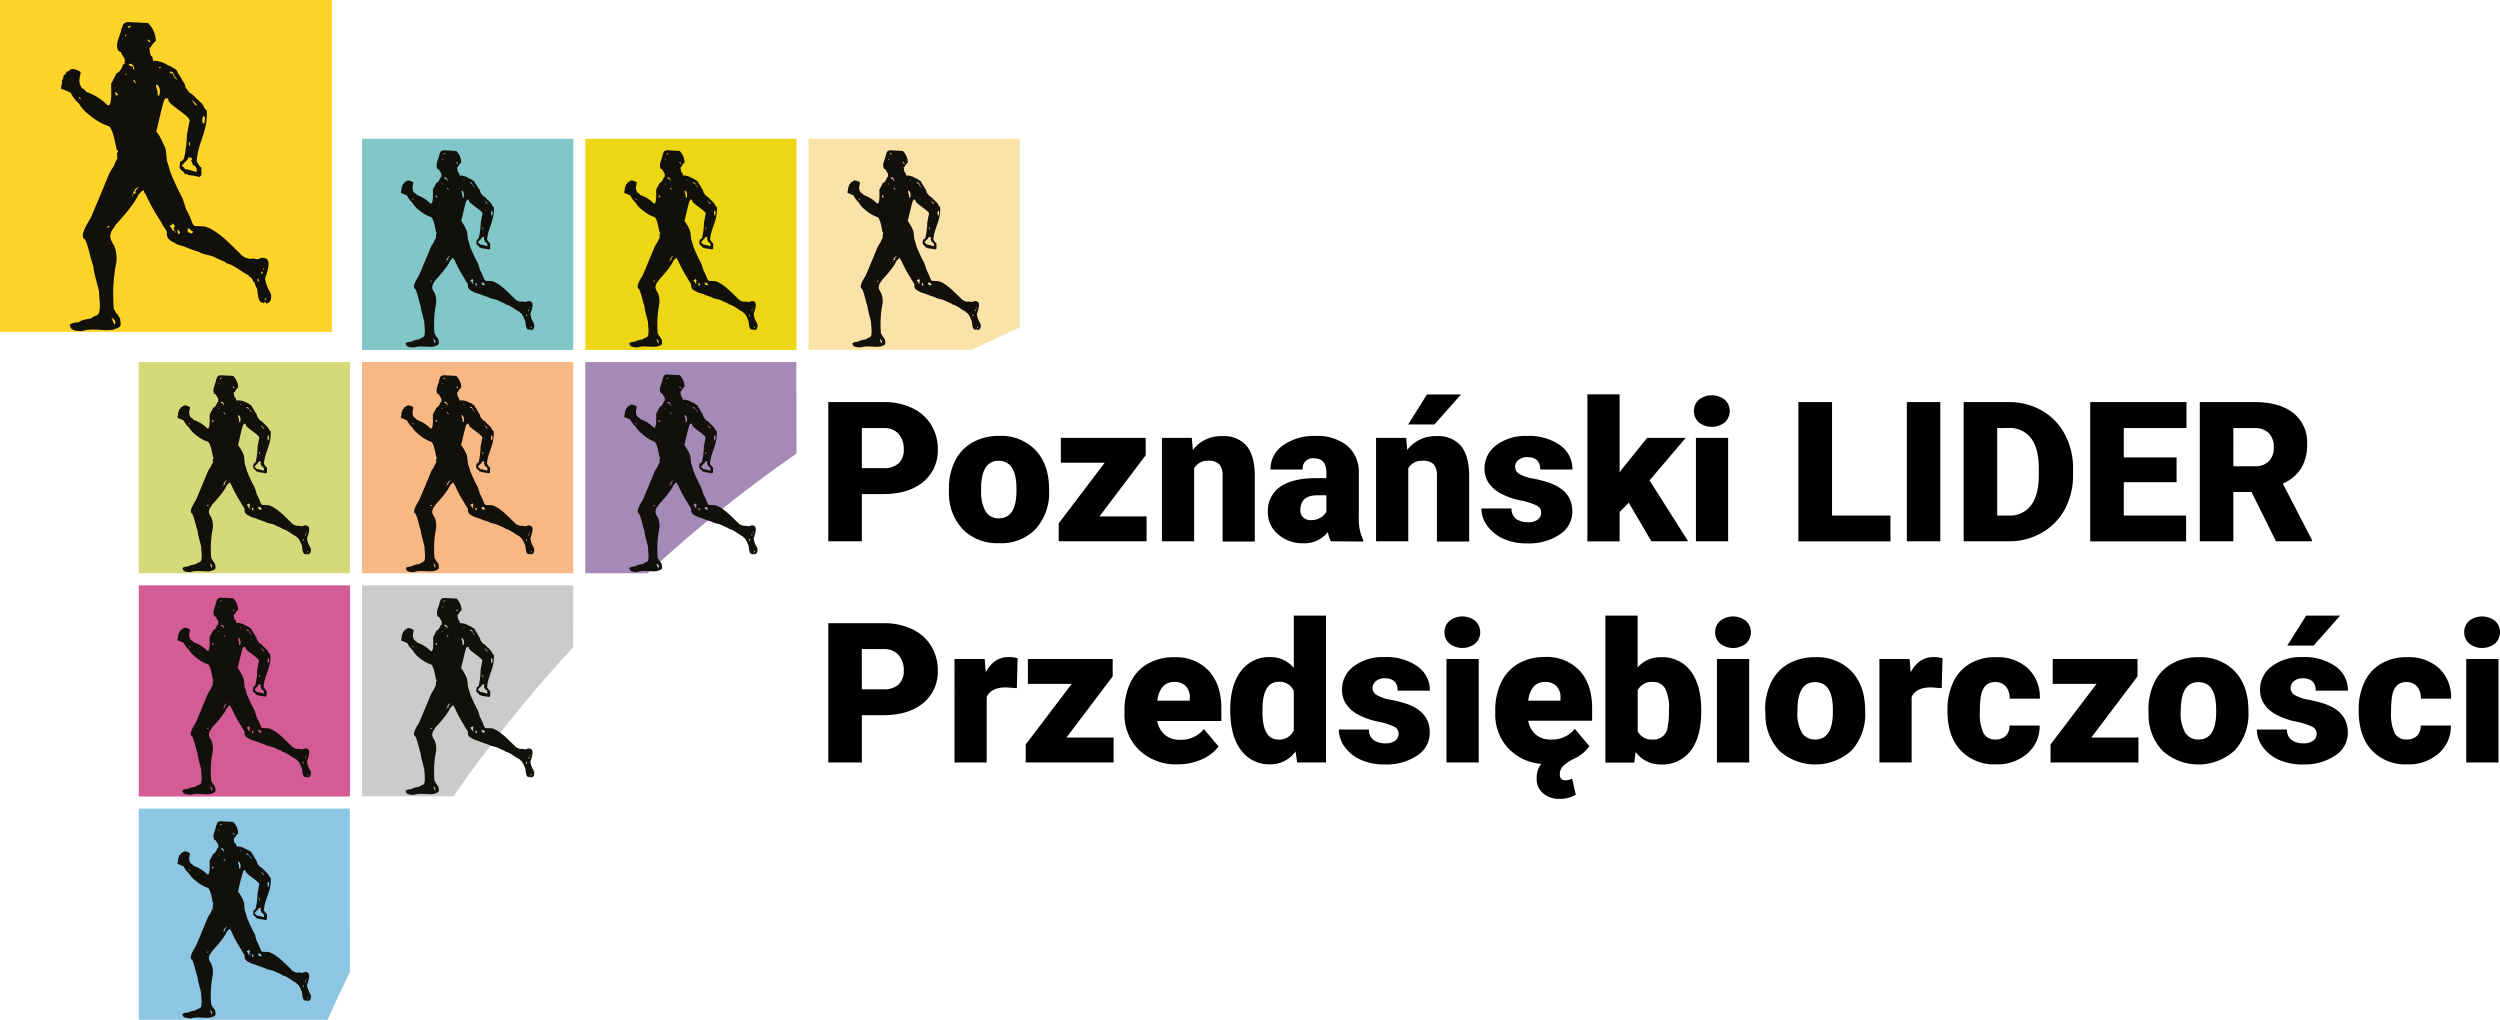
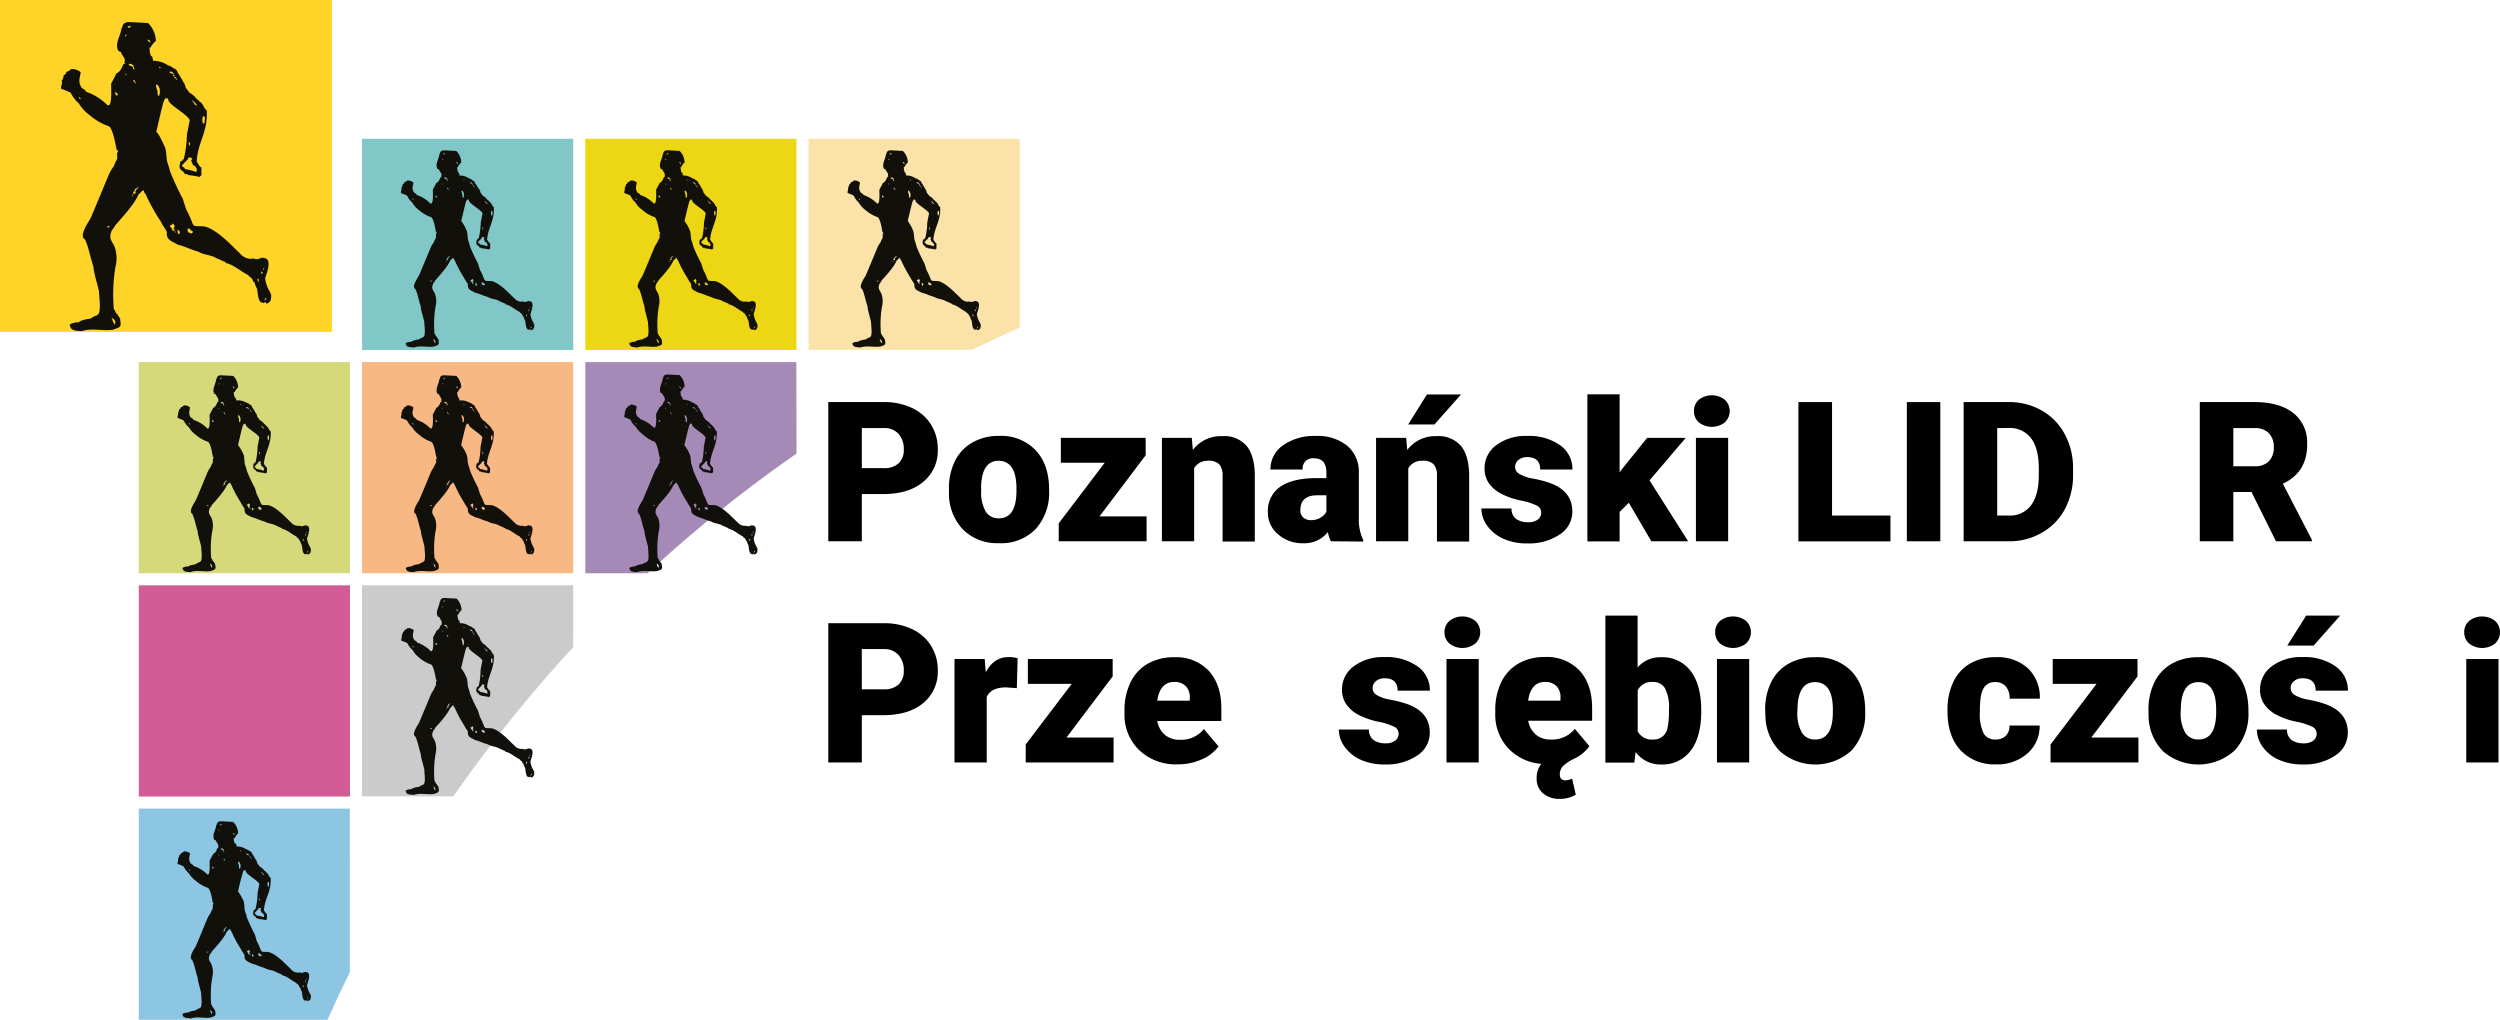
<svg xmlns="http://www.w3.org/2000/svg" id="Warstwa_1" data-name="Warstwa 1" viewBox="0 0 543.11 221.54">
  <defs>
    <style>.cls-1{fill:#81c7c7;}.cls-2{fill:#f8b884;}.cls-3{fill:#ffd429;}.cls-4{fill:#d6d97a;}.cls-5{fill:#d35b96;}.cls-6{fill:#edd614;}.cls-7{fill:#fae2a9;}.cls-10,.cls-11,.cls-7,.cls-8,.cls-9{fill-rule:evenodd;}.cls-8{fill:#a58ab8;}.cls-9{fill:#cbcbcb;}.cls-10{fill:#8dc6e3;}.cls-11{fill:#12100b;}</style>
  </defs>
  <title>LIDER_logo_alt</title>
  <rect class="cls-1" x="78.65" y="30.15" width="45.88" height="45.88" />
  <rect class="cls-2" x="78.65" y="78.65" width="45.88" height="45.88" />
  <rect class="cls-3" width="72.1" height="72.1" />
  <rect class="cls-4" x="30.15" y="78.65" width="45.88" height="45.88" />
  <rect class="cls-5" x="30.15" y="127.16" width="45.88" height="45.88" />
  <rect class="cls-6" x="127.15" y="30.15" width="45.88" height="45.88" />
  <path class="cls-7" d="M221.54,30.15H175.66V76h35.5c3.43-1.68,6.88-3.3,10.38-4.86Z" />
  <path class="cls-8" d="M173,78.65H127.15v45.89h13.52a297.09,297.09,0,0,1,32.37-26Z" />
  <path class="cls-9" d="M124.53,127.16H78.65V173H98.51a298.2,298.2,0,0,1,26-32.37Z" />
  <path class="cls-10" d="M76,175.66H30.15v45.88h41c1.55-3.49,3.18-6.95,4.86-10.37Z" />
  <path class="cls-11" d="M89.87,172.71c1.41-.54,3,0,4.45-.24.64-.27,1.11-.25,1-1s.05-.31-.39-1c-.11-.17,0-.09-.17-.21s-.1-.43-.36-.55a23,23,0,0,1,.22-5.92,4.73,4.73,0,0,0-.17-2.88c-.55-.95-.73-1.13-.35-2.11.42-.56.42-.56.46-.71.92-1,2.79-3.09,3.23-4.28.4-.28.39-.56.77-.56,0,.05,0,.06,0,.15s.12.23.22.34a27.25,27.25,0,0,0,2.08,3.88c.2.5.69,1,.8,1.41-.15,1.2,1,1.35,1.44,1.7,1.33.35,1.53.59,2.94,1,.72.47,1.77.42,2.47.9.7.28,1.06.49,1.26.53v.14c1.1.18,2.15,1.22,3.17,1.68v.14a1,1,0,0,1,.63.78h.14a4.64,4.64,0,0,0,.39,1c.07.29.13,1.63.48,1.76,0,.32.32-.1.32.23.37-.1.21-.33.5.05.72-.24.67-.73.65-1.36-.13-.08-.19,0-.08-.15a4.6,4.6,0,0,1-.74-2c.2-.66,1-2.68-.14-2.79-.53-.2-.69.38-1.46.06l-.39,0a2,2,0,0,1-1.57-.83c-.16,0-2.64-2.91-4.48-3.54-.34-.22-1.61-.07-1.81-.23,0,0-.14-.26-.2-.28a12.27,12.27,0,0,0-.89-2l-.45-1.44a38.54,38.54,0,0,1-1.76-3.75c0-.25-.32-1.13-.4-1.4s-.09-1.1-.23-1.77a8.79,8.79,0,0,0-1.28-2.31c.15-.56,1-4.32,1.12-4.36s.08-.16.09-.25c.22,0,.45-.1.45.17,0,.7,3.37,2.41,2.92,3-.12.61-.23,1.22-.35,1.83A15.43,15.43,0,0,1,104,149l-.17.06a.88.88,0,0,1,0,.15l-.23.06c-.07.31-.31,1,.14,1.2,0,.12,0,.17.2.17.25.35.19.31.35.43.21,0,.3-.14.3.1a11.28,11.28,0,0,1,1.68.27l.06-.15a.43.43,0,0,1,.16-.05v-1.13c-.3-.12-.43-.53-.67-.77.17-2.66,1.62-4,1.47-7.08-.44-.27-.5-1-1-1.22,0-.15-.22-.23-.41-.42a3,3,0,0,0-1-.84c-.1-.22-.38-.49-.52-.74a1.57,1.57,0,0,0-.22-.63s0-.11-.1-.11c-.38-.78-.53-.85-.57-1.06-.05,0-.08-.06-.13-.06-.22-.74-.38-.56-.92-1a1.65,1.65,0,0,0-.47-.19,3.44,3.44,0,0,0-2.06-.61c0-.22-.09-.42-.14-.63h-.13a2.86,2.86,0,0,1-.22-1.2h.14a2.75,2.75,0,0,1,.73-1,3.58,3.58,0,0,0-1.08-2.51l-2.74-.14c-.49.09-.75.2-.84.78,0,0,0,.06-.09.06-.09,1.09-1,2.18-.4,3.2,0,0,.28.12.33.12.16.61.75.85.44,1.57.14,0,.14,0,.14.07l-.28.07c-.13.43-.44,1.08-.93,1.24,0,.14-.48.94-.72,1.43,0,.4.21,3.4-.54,3a7.37,7.37,0,0,0-2.95-1.85c0-.16-.45-.48-.56-.48-.55-.86-.34-1.22-.17-2.19-.13-.26-1.37-.79-1.58-.22l-.39.14s-.1.21-.1.26-.2.19-.25.17c-.11.39-.1.56-.31.78.17.37-.12.6-.08,1.13a9,9,0,0,1,1.34.56,4.34,4.34,0,0,0,1.12,1.48A5.44,5.44,0,0,0,91,142.82a7.82,7.82,0,0,0,2.71,1.56c.56.54.86,2.48,1,3.23.18.07.25.32,0,.41,0,.28,0,.56,0,.84a5,5,0,0,0-.49,1,5.45,5.45,0,0,0-.7,1.22s-2.12,5.12-2.52,6c-.29.51-1.66,2.47-.76,2.92.56,1.19.72,2.49,1.16,3.73,0,.29.08.65.11.77.18.84.39,1.48.67,2.67,0,.78.31,2.49-.09,3.18-.16.06-.16.06-.21.18-.15-.07-.93.43-.93.44-.15-.06-1.55.26-1.55.49a2.16,2.16,0,0,0-1.28.3c.11.74.5.85,1.59.91Zm6.72-41.91c-.16-.05-.16-.05-.32-.25l.47-.08a.56.56,0,0,1,0,.12l-.23,0c0,.05,0,.11,0,.17ZM96,131.92l0,0c.07-.19.07-.19.18-.25v.2l-.14.07Zm3.44.85c-.11,0-.35-.25-.35-.36h.21c0,.13.08.1.19.21s0,.1,0,.15Zm1.41,3.58-.17,0c0-.06,0-.06.07-.15l.21.06c-.06,0-.06,0-.11.13Zm-3.52.29c-.16-.08,0-.17-.27-.22a1.57,1.57,0,0,1,0-.23,3.85,3.85,0,0,0-.61-.29l.13-.15h.32a.94.94,0,0,1,.06.15l.13,0c.07.23.14.47.2.71Zm-1.12.7-.17-.12a1.93,1.93,0,0,0,0-.24l.18.36Zm6.61.13h-.14l0-.12-.08,0c.07-.12.07-.12,0-.21l-.49-.19v-.14c.42-.13.57.33.7.63Zm.07.29c-.07,0-.07,0-.07-.21H103a1,1,0,0,1,0,.14.23.23,0,0,0-.07-.07l0,.14Zm.28.21c-.07,0-.07,0-.07-.14s-.14,0-.14-.07h.21V138Zm-5.55.56A1.3,1.3,0,0,1,97,138l.18-.06c.22.45.22.45.36.56Zm-2.75,1.55h-.21c0-.07,0-.07.13-.11l-.13,0a.77.77,0,0,1,0-.4c.05.13.24.2.34.47l-.14.07Zm5.84.07c-.15,0-.15,0-.24-.14.09-.65-.21-.85-.21-1.35.28-.24.52.58.57.72l-.1.09.08.08c0,.2-.06.24-.1.6Zm-10.9.49c-.09,0-.09,0-.25-.32.23,0,.14.1.31.23l-.06.09Zm16.17.92-.38-.19a.91.91,0,0,0-.46-.56c.34,0,.67.49.84.75Zm.77,2.46a1.58,1.58,0,0,1,0-1h.17c.17.31,0,.6.05.95a.81.81,0,0,0-.22.07Zm-1.82,3.09c-.18-.21-.07-.35-.18-.54a1,1,0,0,1,.21.08l0,.46Zm.91,3.59a7.85,7.85,0,0,0-1.57-.4.63.63,0,0,0-.4-.38v-.26l.13,0c.15-.37.61-.48.76-1l.39.05.1.17-.14.2c.08.21.17.42.26.64.3.18.34.12.44.46l.1.05c0,.14,0,.28-.07.43Zm-8.58,3.09-.18-.18c.09-.2.09-.25.24-.29l0-.25c.15-.08.3-.16.44-.25a.86.86,0,0,0,0-.16c0,.06,0,.13.08.2a1.37,1.37,0,0,0-.44.54,1.18,1.18,0,0,1,.07.2l-.2.09,0,.1Zm-.2.28-.1,0a1.77,1.77,0,0,0,0-.23l.1,0c0,.07,0,.15,0,.26Zm-3.38,4.28c-.21,0-.21,0-.21-.06s.1-.11.35-.15v.15l-.14.06Zm9.21.71c0-.06,0-.06,0-.19l-.33-.09a1.23,1.23,0,0,0-.42-.67l.41-.22v-.15c.25.19.19.2.33.41l-.21.31.16.09s0-.09,0-.13,0,.12,0,.17l-.22.08.29.15,0,.24Zm2.25.14a.64.64,0,0,0-.42-.11l.11-.08-.18-.09,0-.36c.09,0,.09,0,.31,0,.09.2.19.22.38.32v.19l-.17.12Zm-1.62.07-.25-.07a1,1,0,0,0,0-.48c-.12-.05,0,0,.23.06,0,0,0,.08,0,.12l.12,0c0,.12,0,.23-.07.35Zm11.67,4.92H115l.18-.35c0,.17-.08.25,0,.35Zm-.28.63c-.13-.19-.1-.2-.08-.39l.19.1c0,.1-.07.19-.11.29Zm-.5,1.06-.09,0c0-.12,0-.25,0-.38h.14a.63.63,0,0,1,0,.43Zm1,2.67-.09-.05c0-.11,0-.23,0-.35l.21,0v.14l-.13,0c-.05.13-.05.13,0,.24Zm-20.88,3.23c-.1-.26-.35-.56-.29-.82l-.13,0,.06-.12C94.42,171,94.79,171.41,94.48,171.78Z" />
-   <path class="cls-11" d="M41.37,172.71c1.4-.54,3,0,4.44-.24.64-.27,1.12-.25,1-1s0-.31-.39-1c-.11-.17,0-.09-.17-.21s-.1-.43-.36-.55a23,23,0,0,1,.22-5.92,4.73,4.73,0,0,0-.17-2.88c-.55-.95-.73-1.13-.36-2.11.43-.56.43-.56.46-.71.93-1,2.8-3.09,3.23-4.28.41-.28.4-.56.77-.56,0,.05,0,.06,0,.15s.12.23.21.34a27.34,27.34,0,0,0,2.09,3.88c.2.5.69,1,.8,1.41-.15,1.2,1,1.35,1.44,1.7,1.33.35,1.53.59,2.94,1,.72.47,1.76.42,2.47.9.7.28,1.05.49,1.26.53v.14c1.1.18,2.15,1.22,3.17,1.68v.14a1,1,0,0,1,.63.78h.14a4.64,4.64,0,0,0,.39,1c.07.29.12,1.63.47,1.76,0,.32.33-.1.33.23.37-.1.21-.33.5.05.72-.24.66-.73.65-1.36-.13-.08-.2,0-.09-.15a4.6,4.6,0,0,1-.74-2c.21-.66,1-2.68-.14-2.79-.53-.2-.68.38-1.45.06l-.39,0a2,2,0,0,1-1.57-.83c-.16,0-2.64-2.91-4.49-3.54-.33-.22-1.6-.07-1.8-.23,0,0-.14-.26-.2-.28a13.19,13.19,0,0,0-.89-2l-.45-1.44a36.33,36.33,0,0,1-1.76-3.75c0-.25-.32-1.13-.41-1.4s-.09-1.1-.22-1.77a9.08,9.08,0,0,0-1.28-2.31c.14-.56.95-4.32,1.11-4.36s.08-.16.1-.25c.22,0,.45-.1.45.17,0,.7,3.37,2.41,2.92,3-.12.61-.24,1.22-.35,1.83a14.88,14.88,0,0,1-.44,3.39.52.52,0,0,0-.16.06.88.88,0,0,1,0,.15l-.23.06c-.07.31-.31,1,.14,1.2,0,.12,0,.17.2.17.25.35.19.31.35.43.2,0,.29-.14.29.1a11.2,11.2,0,0,1,1.69.27.88.88,0,0,0,.05-.15.58.58,0,0,1,.16-.05v-1.13c-.29-.12-.42-.53-.67-.77.17-2.66,1.63-4,1.48-7.08-.44-.27-.5-1-1-1.22,0-.15-.23-.23-.41-.42a3.09,3.09,0,0,0-1-.84c-.1-.22-.38-.49-.52-.74a1.74,1.74,0,0,0-.22-.63s0-.11-.1-.11c-.39-.78-.54-.85-.57-1.06,0,0-.08-.06-.13-.06-.22-.74-.39-.56-.92-1a1.78,1.78,0,0,0-.47-.19,3.46,3.46,0,0,0-2.06-.61c0-.22-.09-.42-.14-.63H51a3,3,0,0,1-.21-1.2H51a2.75,2.75,0,0,1,.73-1,3.58,3.58,0,0,0-1.08-2.51l-2.74-.14c-.5.09-.75.2-.84.78,0,0,0,.06-.1.06-.08,1.09-1,2.18-.4,3.2.05,0,.29.12.33.12.16.61.76.85.45,1.57.14,0,.14,0,.14.07l-.28.07c-.14.43-.44,1.08-.94,1.24,0,.14-.47.94-.72,1.43-.05.4.21,3.4-.53,3a7.43,7.43,0,0,0-3-1.85c0-.16-.45-.48-.56-.48-.55-.86-.34-1.22-.18-2.19-.12-.26-1.36-.79-1.57-.22l-.39.14s-.11.21-.11.26-.19.19-.25.17c-.1.39-.1.56-.31.78.17.37-.11.6-.07,1.13a8.43,8.43,0,0,1,1.33.56,4.37,4.37,0,0,0,1.13,1.48,5.31,5.31,0,0,0,1.48,1.61,7.86,7.86,0,0,0,2.7,1.56c.57.54.87,2.48,1,3.23.19.07.26.32,0,.41,0,.28,0,.56,0,.84a5,5,0,0,0-.49,1,5.48,5.48,0,0,0-.71,1.22s-2.11,5.12-2.51,6c-.29.51-1.66,2.47-.76,2.92.56,1.19.72,2.49,1.16,3.73a5.79,5.79,0,0,0,.11.77c.18.84.39,1.48.67,2.67,0,.78.3,2.49-.09,3.18-.16.06-.16.06-.21.18-.16-.07-.93.43-.93.44s-1.55.26-1.55.49a2.14,2.14,0,0,0-1.28.3c.11.74.5.85,1.59.91Zm6.72-41.91c-.16-.05-.16-.05-.32-.25l.47-.08a.56.56,0,0,0,0,.12l-.23,0c0,.05,0,.11,0,.17Zm-.63,1.12,0,0c.06-.19.06-.19.18-.25v.2l-.14.07Zm3.44.85c-.11,0-.35-.25-.35-.36h.21c0,.13.08.1.18.21a.83.83,0,0,1,0,.15Zm1.41,3.58-.17,0c0-.06,0-.06.06-.15l.22.06c-.07,0-.07,0-.11.13Zm-3.52.29c-.16-.08,0-.17-.28-.22a2.23,2.23,0,0,0,0-.23,3.36,3.36,0,0,0-.6-.29l.13-.15h.32l.06.15.12,0,.21.71Zm-1.12.7-.17-.12a1.93,1.93,0,0,0,0-.24l.18.36Zm6.61.13h-.14a.53.53,0,0,1,0-.12s-.06,0-.08,0,.07-.12,0-.21l-.5-.19v-.14c.42-.13.58.33.71.63Zm.06.29c-.06,0-.06,0-.06-.21h.2l0,.14-.07-.07a1,1,0,0,1,0,.14Zm.29.21c-.07,0-.07,0-.07-.14-.15,0-.15,0-.15-.07h.22V138Zm-5.56.56a1.34,1.34,0,0,1-.53-.5l.18-.06c.22.45.22.45.35.56Zm-2.74,1.55h-.21c0-.07,0-.07.12-.11l-.12,0a.77.77,0,0,1,0-.4c0,.13.24.2.34.47l-.14.07Zm5.84.07a.31.31,0,0,1-.25-.14c.1-.65-.2-.85-.2-1.35.28-.24.52.58.56.72l-.09.09.08.08c0,.2-.06.24-.1.6Zm-10.9.49c-.09,0-.09,0-.25-.32.23,0,.13.1.3.23a.41.41,0,0,1,0,.09Zm16.17.92-.38-.19a1,1,0,0,0-.46-.56c.34,0,.67.49.84.75Zm.77,2.46a1.52,1.52,0,0,1,0-1h.17c.17.31,0,.6,0,.95a.86.86,0,0,0-.21.07Zm-1.83,3.09c-.17-.21-.06-.35-.17-.54l.21.08c0,.15,0,.31,0,.46Zm.92,3.59a8,8,0,0,0-1.58-.4.64.64,0,0,0-.39-.38v-.26l.13,0c.15-.37.6-.48.75-1l.4.05.1.17a2.08,2.08,0,0,1-.15.2c.09.21.18.42.26.64.31.18.35.12.45.46l.1.05c0,.14,0,.28-.07.43Zm-8.58,3.09-.18-.18c.08-.2.09-.25.24-.29l0-.25.44-.25a.86.86,0,0,0,0-.16c0,.06,0,.13.08.2a1.29,1.29,0,0,0-.44.54,1.18,1.18,0,0,1,.07.2l-.2.09,0,.1Zm-.21.28-.09,0c0-.08,0-.15,0-.23l.09,0c0,.07,0,.15,0,.26Zm-3.37,4.28c-.22,0-.22,0-.22-.06s.11-.11.36-.15v.15l-.14.06Zm9.2.71c0-.06,0-.06,0-.19a1.89,1.89,0,0,0-.34-.09,1.18,1.18,0,0,0-.42-.67l.42-.22v-.15c.25.19.19.2.33.41l-.21.31a1.19,1.19,0,0,1,.15.09.69.69,0,0,0,.05-.13.91.91,0,0,1,0,.17l-.22.08.29.15q0,.1,0,.24Zm2.26.14a.64.64,0,0,0-.42-.11l.1-.08-.17-.09c0-.12,0-.24,0-.36s.1,0,.31,0c.09.2.2.22.39.32v.19l-.17.12Zm-1.62.07-.25-.07a1,1,0,0,0,0-.48c-.12-.05,0,0,.23.06,0,0,0,.08,0,.12l.12,0c0,.12,0,.23-.07.35Zm11.67,4.92h-.14c.06-.12.12-.23.17-.35,0,.17-.07.25,0,.35Zm-.29.63a.38.38,0,0,1-.07-.39l.19.1-.12.29Zm-.49,1.06-.09,0c0-.12,0-.25,0-.38h.14a.79.79,0,0,1,0,.43Zm1,2.67-.1-.05,0-.35.21,0v.14l-.13,0c-.05.13-.05.13,0,.24ZM46,171.78c-.1-.26-.35-.56-.3-.82l-.12,0,.06-.12C45.92,171,46.29,171.41,46,171.78Z" />
  <path class="cls-11" d="M41.37,124.3c1.4-.55,3,0,4.44-.25.64-.27,1.12-.26,1-1s0-.32-.39-1c-.11-.16,0-.08-.17-.2s-.1-.43-.36-.55a23,23,0,0,1,.22-5.92,4.77,4.77,0,0,0-.17-2.89c-.55-.94-.73-1.12-.36-2.1.43-.56.43-.56.46-.71.93-1,2.8-3.09,3.23-4.28.41-.28.4-.56.77-.56,0,0,0,.06,0,.15s.12.23.21.34a27.34,27.34,0,0,0,2.09,3.88c.2.5.69,1,.8,1.41-.15,1.2,1,1.35,1.44,1.7,1.33.35,1.53.59,2.94,1,.72.46,1.76.41,2.47.89.7.28,1.05.49,1.26.53v.14c1.1.18,2.15,1.22,3.17,1.68v.15a1,1,0,0,1,.63.77h.14a4.64,4.64,0,0,0,.39,1c.07.29.12,1.63.47,1.76,0,.32.33-.1.33.23.37-.1.21-.34.5,0,.72-.24.66-.73.65-1.36-.13-.07-.2-.05-.09-.15a4.6,4.6,0,0,1-.74-2c.21-.66,1-2.68-.14-2.79-.53-.2-.68.38-1.45.06l-.39,0a2,2,0,0,1-1.57-.83c-.16,0-2.64-2.91-4.49-3.54-.33-.22-1.6-.07-1.8-.23,0,0-.14-.26-.2-.28a13.19,13.19,0,0,0-.89-2L55.37,106a36.33,36.33,0,0,1-1.76-3.75c0-.25-.32-1.13-.41-1.4S53.11,99.71,53,99a9.08,9.08,0,0,0-1.28-2.31c.14-.56.95-4.32,1.11-4.36s.08-.16.1-.26c.22,0,.45-.09.45.18,0,.7,3.37,2.4,2.92,3-.12.6-.24,1.21-.35,1.82a14.88,14.88,0,0,1-.44,3.39l-.16,0a1.42,1.42,0,0,1,0,.16l-.23.06c-.07.31-.31,1,.14,1.2,0,.12,0,.17.2.17.25.35.19.31.35.43.2,0,.29-.14.29.09a12.67,12.67,0,0,1,1.69.28.88.88,0,0,0,.05-.15l.16,0v-1.13c-.29-.12-.42-.53-.67-.77.17-2.66,1.63-4,1.48-7.08-.44-.28-.5-1-1-1.22,0-.15-.23-.23-.41-.42a3.09,3.09,0,0,0-1-.84c-.1-.22-.38-.5-.52-.74a1.81,1.81,0,0,0-.22-.63s0-.11-.1-.11c-.39-.78-.54-.85-.57-1.06,0,0-.08-.06-.13-.06-.22-.75-.39-.56-.92-1a1.78,1.78,0,0,0-.47-.19A3.46,3.46,0,0,0,51.32,87c0-.21-.09-.42-.14-.63H51a3,3,0,0,1-.21-1.2H51a2.75,2.75,0,0,1,.73-1,3.58,3.58,0,0,0-1.08-2.51l-2.74-.14c-.5.08-.75.2-.84.78,0,0,0,.06-.1.06-.08,1.09-1,2.18-.4,3.2.05,0,.29.12.33.12.16.61.76.85.45,1.57.14,0,.14,0,.14.07l-.28.07c-.14.43-.44,1.08-.94,1.25,0,.13-.47.93-.72,1.42-.05.4.21,3.4-.53,3a7.43,7.43,0,0,0-3-1.85c0-.16-.45-.49-.56-.49-.55-.85-.34-1.21-.18-2.18-.12-.26-1.36-.79-1.57-.22l-.39.14s-.11.21-.11.26-.19.18-.25.17c-.1.39-.1.56-.31.78.17.37-.11.6-.07,1.13a8.43,8.43,0,0,1,1.33.56,4.46,4.46,0,0,0,1.13,1.48,5.31,5.31,0,0,0,1.48,1.61A7.86,7.86,0,0,0,45.24,96c.57.55.87,2.48,1,3.23.19.07.26.32,0,.41,0,.28,0,.56,0,.84a4.79,4.79,0,0,0-.49,1,5.65,5.65,0,0,0-.71,1.21s-2.11,5.13-2.51,6c-.29.51-1.66,2.47-.76,2.92.56,1.19.72,2.49,1.16,3.73a5.79,5.79,0,0,0,.11.77c.18.84.39,1.48.67,2.67,0,.79.3,2.48-.09,3.18-.16,0-.16,0-.21.18-.16-.07-.93.43-.93.44s-1.55.26-1.55.49a2.14,2.14,0,0,0-1.28.3c.11.74.5.85,1.59.92Zm6.72-41.92c-.16,0-.16,0-.32-.25l.47-.08a.56.56,0,0,0,0,.12l-.23,0c0,.05,0,.11,0,.17Zm-.63,1.12,0,0c.06-.2.06-.2.18-.26v.21l-.14.07Zm3.44.85c-.11,0-.35-.25-.35-.36h.21c0,.13.08.1.18.21a.83.83,0,0,1,0,.15Zm1.41,3.58-.17,0c0-.07,0-.07.06-.15l.22.06c-.07,0-.07,0-.11.13Zm-3.52.28c-.16-.07,0-.16-.28-.21a2,2,0,0,0,0-.24,5.65,5.65,0,0,0-.6-.29.93.93,0,0,0,.13-.15l.32,0,.06.15.12,0,.21.7Zm-1.12.71-.17-.12a1.93,1.93,0,0,0,0-.24l.18.36Zm6.61.13h-.14a.53.53,0,0,1,0-.12L54,89c.07-.11.07-.11,0-.2l-.5-.19v-.14c.42-.12.58.33.71.63Zm.06.29c-.06,0-.06,0-.06-.22h.2s0,.09,0,.15a.23.23,0,0,0-.07-.07,1,1,0,0,1,0,.14Zm.29.21c-.07,0-.07,0-.07-.14-.15,0-.15,0-.15-.07h.22v.21Zm-5.56.56a1.41,1.41,0,0,1-.53-.5l.18-.06c.22.45.22.45.35.56Zm-2.74,1.55h-.21c0-.07,0-.07.12-.11l-.12,0a.77.77,0,0,1,0-.4c0,.13.24.2.34.47l-.14.07Zm5.84.07a.31.31,0,0,1-.25-.14c.1-.65-.2-.86-.2-1.35.28-.24.52.57.56.72l-.09.09.08.08c0,.2-.06.24-.1.6Zm-10.9.49c-.09,0-.09,0-.25-.32.23,0,.13.1.3.23a.41.41,0,0,1,0,.09Zm16.17.91L57.06,93a1,1,0,0,0-.46-.56c.34,0,.67.49.84.74Zm.77,2.47a1.52,1.52,0,0,1,0-1h.17c.17.31,0,.6,0,1a.86.86,0,0,0-.21.07Zm-1.83,3.09c-.17-.21-.06-.35-.17-.54l.21.08c0,.15,0,.3,0,.46Zm.92,3.59a8,8,0,0,0-1.58-.4.64.64,0,0,0-.39-.38v-.26l.13,0c.15-.37.6-.48.75-1l.4,0,.1.17-.15.2c.09.21.18.42.26.64.31.18.35.12.45.46l.1,0c0,.14,0,.28-.07.43Zm-8.58,3.09c-.06-.07-.12-.12-.18-.18s.09-.25.24-.29l0-.25.44-.25a.86.86,0,0,0,0-.16l.08.2a1.29,1.29,0,0,0-.44.54,1.18,1.18,0,0,1,.07.2l-.2.09,0,.1Zm-.21.27-.09,0c0-.08,0-.15,0-.23l.09,0c0,.07,0,.15,0,.25Zm-3.37,4.3c-.22,0-.22,0-.22-.07s.11-.11.36-.14v.14l-.14.07Zm9.2.7c0-.06,0-.06,0-.19a1.89,1.89,0,0,0-.34-.09,1.18,1.18,0,0,0-.42-.67l.42-.22v-.15c.25.19.19.2.33.41l-.21.31.15.09a1.12,1.12,0,0,0,.05-.13.91.91,0,0,1,0,.17l-.22.08.29.15q0,.1,0,.24Zm2.26.14a.64.64,0,0,0-.42-.11l.1-.08-.17-.09c0-.12,0-.24,0-.37s.1,0,.31,0,.2.22.39.32v.19l-.17.12Zm-1.62.07-.25-.07a1,1,0,0,0,0-.48c-.12,0,0,0,.23.06,0,0,0,.08,0,.12l.12,0c0,.12,0,.23-.07.35Zm11.67,4.92h-.14c.06-.12.12-.23.17-.35,0,.17-.07.25,0,.35Zm-.29.63a.38.38,0,0,1-.07-.39l.19.1-.12.29Zm-.49,1.06-.09,0c0-.12,0-.25,0-.37h.14a.75.75,0,0,1,0,.42Zm1,2.67-.1,0,0-.35.21,0v.14l-.13,0c-.05.13-.05.13,0,.24ZM46,123.36c-.1-.26-.35-.56-.3-.82l-.12,0,.06-.12C45.92,122.6,46.29,123,46,123.36Z" />
  <path class="cls-11" d="M89.87,124.3c1.41-.55,3,0,4.45-.25.64-.27,1.11-.26,1-1s.05-.32-.39-1c-.11-.16,0-.08-.17-.2s-.1-.43-.36-.55a23,23,0,0,1,.22-5.92,4.77,4.77,0,0,0-.17-2.89c-.55-.94-.73-1.12-.35-2.1.42-.56.42-.56.46-.71.92-1,2.79-3.09,3.23-4.28.4-.28.39-.56.77-.56,0,0,0,.06,0,.15s.12.23.22.34a27.25,27.25,0,0,0,2.08,3.88c.2.5.69,1,.8,1.41-.15,1.2,1,1.35,1.44,1.7,1.33.35,1.53.59,2.94,1,.72.46,1.77.41,2.47.89.7.28,1.06.49,1.26.53v.14c1.1.18,2.15,1.22,3.17,1.68v.15a1,1,0,0,1,.63.77h.14a4.64,4.64,0,0,0,.39,1c.07.29.13,1.63.48,1.76,0,.32.32-.1.32.23.37-.1.21-.34.5,0,.72-.24.67-.73.65-1.36-.13-.07-.19-.05-.08-.15a4.6,4.6,0,0,1-.74-2c.2-.66,1-2.68-.14-2.79-.53-.2-.69.38-1.46.06l-.39,0a2,2,0,0,1-1.57-.83c-.16,0-2.64-2.91-4.48-3.54-.34-.22-1.61-.07-1.81-.23,0,0-.14-.26-.2-.28a12.27,12.27,0,0,0-.89-2l-.45-1.44a38.54,38.54,0,0,1-1.76-3.75c0-.25-.32-1.13-.4-1.4s-.09-1.1-.23-1.77a8.79,8.79,0,0,0-1.28-2.31c.15-.56,1-4.32,1.12-4.36s.08-.16.09-.26c.22,0,.45-.09.45.18,0,.7,3.37,2.4,2.92,3-.12.6-.23,1.21-.35,1.82a15.43,15.43,0,0,1-.43,3.39l-.17,0a1.42,1.42,0,0,1,0,.16l-.23.06c-.07.31-.31,1,.14,1.2,0,.12,0,.17.2.17.25.35.19.31.35.43.21,0,.3-.14.3.09a12.8,12.8,0,0,1,1.68.28l.06-.15.16,0v-1.13c-.3-.12-.43-.53-.67-.77.17-2.66,1.62-4,1.47-7.08-.44-.28-.5-1-1-1.22,0-.15-.22-.23-.41-.42a3,3,0,0,0-1-.84c-.1-.22-.38-.5-.52-.74a1.63,1.63,0,0,0-.22-.63s0-.11-.1-.11c-.38-.78-.53-.85-.57-1.06-.05,0-.08-.06-.13-.06-.22-.75-.38-.56-.92-1a1.65,1.65,0,0,0-.47-.19A3.44,3.44,0,0,0,99.82,87c0-.21-.09-.42-.14-.63h-.13a2.89,2.89,0,0,1-.22-1.2h.14a2.75,2.75,0,0,1,.73-1,3.58,3.58,0,0,0-1.08-2.51l-2.74-.14c-.49.08-.75.2-.84.78,0,0,0,.06-.09.06-.09,1.09-1,2.18-.4,3.2,0,0,.28.12.33.12.16.61.75.85.44,1.57.14,0,.14,0,.14.07l-.28.07a1.91,1.91,0,0,1-.93,1.25c0,.13-.48.93-.72,1.42,0,.4.21,3.4-.54,3a7.37,7.37,0,0,0-2.95-1.85c0-.16-.45-.49-.56-.49-.55-.85-.34-1.21-.17-2.18-.13-.26-1.37-.79-1.58-.22l-.39.14s-.1.21-.1.26-.2.18-.25.17c-.11.39-.1.56-.31.78.17.37-.12.6-.08,1.13a9,9,0,0,1,1.34.56,4.43,4.43,0,0,0,1.12,1.48A5.44,5.44,0,0,0,91,94.4,7.82,7.82,0,0,0,93.75,96c.56.55.86,2.48,1,3.23.18.07.25.32,0,.41,0,.28,0,.56,0,.84a4.79,4.79,0,0,0-.49,1,5.61,5.61,0,0,0-.7,1.21s-2.12,5.13-2.52,6c-.29.51-1.66,2.47-.76,2.92.56,1.19.72,2.49,1.16,3.73,0,.29.08.65.11.77.18.84.39,1.48.67,2.67,0,.79.31,2.48-.09,3.18-.16,0-.16,0-.21.18-.15-.07-.93.43-.93.44-.15-.06-1.55.26-1.55.49a2.16,2.16,0,0,0-1.28.3c.11.74.5.85,1.59.92Zm6.72-41.92c-.16,0-.16,0-.32-.25l.47-.08a.56.56,0,0,1,0,.12l-.23,0c0,.05,0,.11,0,.17ZM96,83.5l0,0c.07-.2.07-.2.18-.26v.21L96,83.5Zm3.44.85c-.11,0-.35-.25-.35-.36h.21c0,.13.08.1.19.21l0,.15Zm1.41,3.58-.17,0c0-.07,0-.07.07-.15l.21.06c-.06,0-.06,0-.11.13Zm-3.52.28c-.16-.07,0-.16-.27-.21a2,2,0,0,1,0-.24c-.12-.08-.44-.21-.61-.29a.93.93,0,0,0,.13-.15l.32,0a.94.94,0,0,1,.06.15l.13,0c.07.23.14.46.2.7Zm-1.12.71L96,88.8a1.93,1.93,0,0,0,0-.24l.18.36Zm6.61.13h-.14l0-.12-.08,0c.07-.11.07-.11,0-.2l-.49-.19v-.14c.42-.12.57.33.7.63Zm.07.29c-.07,0-.07,0-.07-.22H103a1.13,1.13,0,0,1,0,.15.16.16,0,0,0-.07-.07l0,.14Zm.28.21c-.07,0-.07,0-.07-.14s-.14,0-.14-.07h.21v.21Zm-5.55.56a1.37,1.37,0,0,1-.54-.5l.18-.06c.22.45.22.45.36.56Zm-2.75,1.55h-.21c0-.07,0-.07.13-.11l-.13,0a.77.77,0,0,1,0-.4c.05.13.24.2.34.47l-.14.07Zm5.84.07c-.15,0-.15,0-.24-.14.09-.65-.21-.86-.21-1.35.28-.24.52.57.57.72l-.1.09a.6.6,0,0,1,.08.08c0,.2-.06.24-.1.6Zm-10.9.49c-.09,0-.09,0-.25-.32.23,0,.14.1.31.23l-.06.09Zm16.17.91-.38-.18a.91.91,0,0,0-.46-.56c.34,0,.67.49.84.74Zm.77,2.47a1.58,1.58,0,0,1,0-1h.17c.17.31,0,.6.05,1a.81.81,0,0,0-.22.07Zm-1.82,3.09c-.18-.21-.07-.35-.18-.54a1,1,0,0,1,.21.08l0,.46Zm.91,3.59a7.85,7.85,0,0,0-1.57-.4.63.63,0,0,0-.4-.38v-.26l.13,0c.15-.37.61-.48.76-1l.39,0,.1.17-.14.2c.08.21.17.42.26.64.3.18.34.12.44.46l.1,0c0,.14,0,.28-.07.43Zm-8.58,3.09c-.06-.07-.12-.12-.18-.18s.09-.25.24-.29l0-.25c.15-.08.3-.16.44-.25a.86.86,0,0,0,0-.16l.08.2a1.37,1.37,0,0,0-.44.54,1.18,1.18,0,0,1,.07.2l-.2.09,0,.1Zm-.2.27-.1,0a1.77,1.77,0,0,0,0-.23l.1,0c0,.07,0,.15,0,.25Zm-3.38,4.3c-.21,0-.21,0-.21-.07s.1-.11.35-.14v.14l-.14.07Zm9.21.7c0-.06,0-.06,0-.19a2,2,0,0,0-.33-.09,1.23,1.23,0,0,0-.42-.67l.41-.22v-.15c.25.19.19.2.33.41l-.21.31.16.09s0-.09,0-.13,0,.12,0,.17l-.22.08.29.15,0,.24Zm2.25.14a.64.64,0,0,0-.42-.11l.11-.08-.18-.09,0-.37c.09,0,.09,0,.31,0s.19.22.38.32v.19l-.17.12Zm-1.62.07-.25-.07a1,1,0,0,0,0-.48c-.12,0,0,0,.23.06,0,0,0,.08,0,.12l.12,0c0,.12,0,.23-.07.35Zm11.67,4.92H115l.18-.35c0,.17-.08.25,0,.35Zm-.28.63c-.13-.19-.1-.2-.08-.39l.19.1c0,.1-.07.19-.11.29Zm-.5,1.06-.09,0c0-.12,0-.25,0-.37h.14a.61.61,0,0,1,0,.42Zm1,2.67-.09,0c0-.12,0-.23,0-.35l.21,0v.14l-.13,0c-.05.13-.05.13,0,.24Zm-20.88,3.23c-.1-.26-.35-.56-.29-.82l-.13,0,.06-.12C94.42,122.6,94.79,123,94.48,123.36Z" />
  <path class="cls-11" d="M138.37,124.3c1.41-.55,3,0,4.45-.25.64-.27,1.12-.26,1-1s.05-.32-.39-1c-.1-.16,0-.08-.16-.2s-.11-.43-.37-.55a23,23,0,0,1,.22-5.92,4.77,4.77,0,0,0-.17-2.89c-.55-.94-.72-1.12-.35-2.1.42-.56.42-.56.46-.71.92-1,2.8-3.09,3.23-4.28.41-.28.4-.56.77-.56,0,0,0,.06,0,.15s.13.23.22.34a27.25,27.25,0,0,0,2.08,3.88c.2.5.69,1,.8,1.41-.15,1.2,1,1.35,1.44,1.7,1.34.35,1.54.59,2.94,1,.72.46,1.77.41,2.47.89.71.28,1.06.49,1.27.53v.14c1.1.18,2.15,1.22,3.16,1.68v.15a1,1,0,0,1,.63.77h.15a4.18,4.18,0,0,0,.38,1c.07.29.13,1.63.48,1.76,0,.32.33-.1.33.23.37-.1.21-.34.5,0,.71-.24.66-.73.64-1.36-.12-.07-.19-.05-.08-.15a4.6,4.6,0,0,1-.74-2c.2-.66,1-2.68-.14-2.79-.53-.2-.69.38-1.45.06l-.4,0a2,2,0,0,1-1.56-.83c-.17,0-2.65-2.91-4.49-3.54-.33-.22-1.6-.07-1.81-.23,0,0-.14-.26-.19-.28a13.19,13.19,0,0,0-.89-2c-.15-.48-.31-1-.46-1.44a36.23,36.23,0,0,1-1.75-3.75c0-.25-.33-1.13-.41-1.4s-.09-1.1-.23-1.77a8.79,8.79,0,0,0-1.28-2.31c.15-.56,1-4.32,1.12-4.36s.08-.16.09-.26c.23,0,.46-.09.46.18-.06.7,3.36,2.4,2.91,3-.12.6-.23,1.21-.35,1.82a15.43,15.43,0,0,1-.43,3.39l-.16,0a.75.75,0,0,0-.05.16l-.24.06c-.07.31-.31,1,.14,1.2,0,.12,0,.17.21.17.24.35.18.31.34.43.21,0,.3-.14.3.09a12.8,12.8,0,0,1,1.68.28l.06-.15.16,0v-1.13c-.29-.12-.42-.53-.67-.77.17-2.66,1.62-4,1.48-7.08-.45-.28-.51-1-1-1.22,0-.15-.22-.23-.4-.42a3.2,3.2,0,0,0-1-.84c-.1-.22-.39-.5-.53-.74a1.63,1.63,0,0,0-.22-.63s0-.11-.09-.11a12.06,12.06,0,0,1-.58-1.06s-.08-.06-.13-.06c-.22-.75-.38-.56-.91-1a1.78,1.78,0,0,0-.47-.19,3.48,3.48,0,0,0-2.06-.61l-.15-.63h-.13a2.72,2.72,0,0,1-.21-1.2H148a2.62,2.62,0,0,1,.72-1,3.58,3.58,0,0,0-1.08-2.51l-2.74-.14c-.49.08-.75.2-.84.78,0,0,0,.06-.09.06-.09,1.09-1,2.18-.4,3.2,0,0,.29.12.33.12.16.61.76.85.44,1.57.14,0,.14,0,.14.07l-.28.07a1.87,1.87,0,0,1-.93,1.25c0,.13-.48.93-.72,1.42-.05.4.21,3.4-.54,3a7.4,7.4,0,0,0-2.94-1.85c0-.16-.46-.49-.56-.49-.55-.85-.34-1.21-.18-2.18-.13-.26-1.37-.79-1.58-.22l-.38.14s-.11.21-.11.26-.2.18-.25.17c-.1.39-.1.56-.31.78.17.37-.11.6-.08,1.13a9,9,0,0,1,1.34.56,4.57,4.57,0,0,0,1.12,1.48,5.44,5.44,0,0,0,1.48,1.61A7.92,7.92,0,0,0,142.25,96c.56.55.86,2.48,1,3.23.18.07.26.32.05.41l0,.84a4.79,4.79,0,0,0-.49,1,5.61,5.61,0,0,0-.7,1.21s-2.11,5.13-2.51,6c-.3.51-1.67,2.47-.76,2.92.55,1.19.71,2.49,1.16,3.73a6.16,6.16,0,0,0,.1.77c.18.84.39,1.48.67,2.67,0,.79.31,2.48-.08,3.18-.17,0-.17,0-.21.18-.16-.07-.94.43-.94.44-.15-.06-1.55.26-1.55.49a2.17,2.17,0,0,0-1.28.3c.11.74.5.85,1.59.92Zm6.72-41.92c-.16,0-.16,0-.32-.25l.47-.08a.56.56,0,0,1,0,.12l-.23,0a.85.85,0,0,1,0,.17Zm-.63,1.12,0,0c.07-.2.07-.2.18-.26v.21l-.14.07Zm3.45.85c-.12,0-.36-.25-.36-.36h.21c0,.13.09.1.19.21s0,.1,0,.15Zm1.4,3.58-.16,0c0-.07,0-.07.06-.15l.22.06c-.07,0-.07,0-.12.13Zm-3.51.28c-.17-.07,0-.16-.28-.21,0-.08,0-.16,0-.24s-.44-.21-.6-.29c0,0,.09-.09.13-.15l.32,0,.06.15.12,0,.21.7Zm-1.13.71-.16-.12c0-.08,0-.16,0-.24.06.12.12.24.17.36Zm6.61.13h-.14l0-.12L151,89c.07-.11.07-.11,0-.2l-.49-.19v-.14c.42-.12.58.33.7.63Zm.07.29c-.07,0-.07,0-.07-.22h.21s0,.09,0,.15-.05-.06-.08-.07l0,.14Zm.28.21c-.07,0-.07,0-.07-.14s-.14,0-.14-.07h.21v.21Zm-5.55.56a1.34,1.34,0,0,1-.53-.5l.17-.06c.22.45.22.45.36.56Zm-2.74,1.55h-.22c0-.07,0-.07.13-.11l-.13,0a.77.77,0,0,1,0-.4c.06.13.25.2.35.47l-.14.07Zm5.83.07a.3.3,0,0,1-.24-.14c.09-.65-.21-.86-.21-1.35.28-.24.52.57.57.72l-.1.09.08.08a5.14,5.14,0,0,1-.1.6Zm-10.89.49c-.1,0-.1,0-.26-.32.23,0,.14.1.31.23,0,0,0,.06-.05.09Zm16.17.91-.38-.18a1,1,0,0,0-.47-.56c.35,0,.67.49.85.74Zm.76,2.47a1.58,1.58,0,0,1,0-1h.18c.16.31,0,.6,0,1a1.11,1.11,0,0,0-.22.07Zm-1.82,3.09c-.18-.21-.07-.35-.17-.54l.2.08,0,.46Zm.91,3.59a7.85,7.85,0,0,0-1.57-.4.64.64,0,0,0-.39-.38,2.35,2.35,0,0,0,0-.26l.13,0c.15-.37.61-.48.76-1l.39,0,.11.17-.15.2c.09.21.17.42.26.64.3.18.34.12.44.46l.1,0a3.49,3.49,0,0,1-.07.43Zm-8.58,3.09c-.06-.07-.12-.12-.18-.18.09-.2.09-.25.24-.29a2,2,0,0,0,0-.25l.43-.25v-.16c0,.07.05.13.07.2a1.27,1.27,0,0,0-.43.54c0,.06,0,.13.07.2l-.2.09s0,.06,0,.1Zm-.2.27-.1,0a1.77,1.77,0,0,0,0-.23l.1,0c0,.07,0,.15,0,.25Zm-3.38,4.3c-.21,0-.21,0-.21-.07s.1-.11.35-.14v.14l-.14.07Zm9.21.7c0-.06,0-.06,0-.19a2,2,0,0,0-.33-.09,1.18,1.18,0,0,0-.42-.67l.41-.22v-.15c.26.19.19.2.33.41l-.21.31a.83.83,0,0,1,.16.09s0-.09,0-.13,0,.12,0,.17l-.22.08.29.15,0,.24Zm2.25.14a.64.64,0,0,0-.42-.11l.11-.08-.18-.09,0-.37c.09,0,.09,0,.31,0s.19.22.38.32v.19l-.17.12Zm-1.62.07-.25-.07a1.16,1.16,0,0,0,0-.48c-.13,0,0,0,.23.06,0,0,0,.08,0,.12l.12,0c0,.12,0,.23-.07.35Zm11.67,4.92h-.14l.18-.35c0,.17-.08.25,0,.35Zm-.28.63c-.13-.19-.1-.2-.08-.39l.2.1-.12.29Zm-.49,1.06-.1,0c0-.12,0-.25,0-.37h.14a.75.75,0,0,1,0,.42Zm1,2.67-.1,0c0-.12,0-.23,0-.35l.21,0v.14l-.13,0c-.05.13-.05.13,0,.24ZM143,123.36c-.1-.26-.35-.56-.3-.82l-.13,0a.75.75,0,0,0,.07-.12C142.93,122.6,143.29,123,143,123.36Z" />
  <path class="cls-11" d="M138.37,75.52c1.41-.55,3,0,4.45-.25.64-.27,1.12-.25,1-1s.05-.32-.39-1c-.1-.16,0-.09-.16-.21s-.11-.42-.37-.54a23,23,0,0,1,.22-5.92,4.76,4.76,0,0,0-.17-2.89c-.55-.95-.72-1.12-.35-2.11.42-.56.42-.56.46-.7.92-1,2.8-3.09,3.23-4.29.41-.28.4-.56.77-.56,0,.06,0,.06,0,.16s.13.23.22.33a27.34,27.34,0,0,0,2.08,3.89c.2.5.69,1,.8,1.41-.15,1.2,1,1.35,1.44,1.7,1.34.35,1.54.58,2.94,1,.72.47,1.77.41,2.47.9.71.27,1.06.49,1.27.52v.14c1.1.19,2.15,1.22,3.16,1.69v.14a1,1,0,0,1,.63.78h.15a4.18,4.18,0,0,0,.38,1c.07.29.13,1.63.48,1.75,0,.33.33-.09.33.23.37-.1.21-.33.5.06.71-.24.66-.73.64-1.36-.12-.08-.19,0-.08-.16a4.6,4.6,0,0,1-.74-2c.2-.66,1-2.68-.14-2.79-.53-.2-.69.38-1.45.06-.1,0-.3,0-.4.05a2,2,0,0,1-1.56-.83c-.17,0-2.65-2.91-4.49-3.54-.33-.22-1.6-.07-1.81-.23,0,0-.14-.26-.19-.28a13.19,13.19,0,0,0-.89-2c-.15-.48-.31-1-.46-1.44a35.43,35.43,0,0,1-1.75-3.76c0-.24-.33-1.12-.41-1.39s-.09-1.11-.23-1.77A8.48,8.48,0,0,0,148.7,48c.15-.56,1-4.33,1.12-4.36s.08-.16.09-.26c.23,0,.46-.1.46.17-.06.71,3.36,2.41,2.91,3-.12.61-.23,1.22-.35,1.83a15.27,15.27,0,0,1-.43,3.38l-.16.06a.75.75,0,0,0-.05.16l-.24.05c-.07.31-.31,1,.14,1.2,0,.13,0,.17.21.17.24.35.18.32.34.44.21,0,.3-.14.3.09a12.8,12.8,0,0,1,1.68.28l.06-.16.16,0V52.87c-.29-.12-.42-.54-.67-.78.17-2.65,1.62-4,1.48-7.08-.45-.27-.51-1-1-1.21,0-.16-.22-.24-.4-.42a3.24,3.24,0,0,0-1-.85c-.1-.21-.39-.49-.53-.74a1.63,1.63,0,0,0-.22-.63s0-.11-.09-.11c-.39-.77-.54-.84-.58-1.06,0,0-.08-.06-.13-.06-.22-.74-.38-.55-.91-1a1.5,1.5,0,0,0-.47-.19,3.56,3.56,0,0,0-2.06-.62l-.15-.63h-.13a2.68,2.68,0,0,1-.21-1.19H148a2.54,2.54,0,0,1,.72-1,3.56,3.56,0,0,0-1.08-2.51c-.91-.06-1.82-.1-2.74-.15-.49.09-.75.2-.84.79,0,0,0,.06-.09.06-.09,1.08-1,2.18-.4,3.2,0,0,.29.12.33.12.16.61.76.84.44,1.57.14,0,.14,0,.14.07a1.64,1.64,0,0,0-.28.07c-.13.43-.43,1.08-.93,1.24,0,.14-.48.94-.72,1.43-.05.39.21,3.39-.54,3a7.38,7.38,0,0,0-2.94-1.84c0-.16-.46-.49-.56-.49-.55-.85-.34-1.22-.18-2.18-.13-.26-1.37-.8-1.58-.22l-.38.13s-.11.22-.11.26-.2.19-.25.18c-.1.39-.1.56-.31.78.17.36-.11.6-.08,1.12a11.72,11.72,0,0,1,1.34.56A4.47,4.47,0,0,0,138.06,44a5.21,5.21,0,0,0,1.48,1.61,7.92,7.92,0,0,0,2.71,1.57c.56.54.86,2.48,1,3.23.18.07.26.31.05.41l0,.84a4.79,4.79,0,0,0-.49,1,5.38,5.38,0,0,0-.7,1.21s-2.11,5.13-2.51,6c-.3.51-1.67,2.47-.76,2.92.55,1.19.71,2.49,1.16,3.73a6.16,6.16,0,0,0,.1.77c.18.84.39,1.47.67,2.67,0,.78.31,2.48-.08,3.18-.17,0-.17,0-.21.17-.16-.06-.94.44-.94.45-.15-.06-1.55.26-1.55.49a2.1,2.1,0,0,0-1.28.3c.11.74.5.85,1.59.91Zm6.72-41.91c-.16,0-.16,0-.32-.25l.47-.08a.56.56,0,0,1,0,.12l-.23,0a1.16,1.16,0,0,1,0,.18Zm-.63,1.12,0,0c.07-.2.07-.2.18-.26v.21l-.14.07Zm3.45.84c-.12,0-.36-.25-.36-.35h.21c0,.12.09.1.19.2s0,.1,0,.15Zm1.4,3.59-.16,0c0-.06,0-.06.06-.15l.22.07c-.07,0-.07,0-.12.13Zm-3.51.28c-.17-.07,0-.17-.28-.21,0-.08,0-.16,0-.24s-.44-.21-.6-.29l.13-.15.32,0,.06.15.12,0,.21.7Zm-1.13.7-.16-.11c0-.08,0-.16,0-.24.06.12.12.23.17.35Zm6.61.14h-.14l0-.12-.08,0c.07-.11.07-.11,0-.21l-.49-.18v-.14c.42-.13.58.33.7.63Zm.07.28c-.07,0-.07,0-.07-.21h.21l0,.14-.08-.07,0,.14Zm.28.22c-.07,0-.07,0-.07-.15s-.14,0-.14-.07h.21v.22Zm-5.55.56a1.34,1.34,0,0,1-.53-.5l.17-.06c.22.44.22.44.36.56Zm-2.74,1.54h-.22c0-.07,0-.07.13-.11l-.13,0a.77.77,0,0,1,0-.4c.06.12.25.2.35.46l-.14.07Zm5.83.07a.32.32,0,0,1-.24-.13c.09-.66-.21-.86-.21-1.35.28-.25.52.57.57.72l-.1.09.08.08a4.74,4.74,0,0,1-.1.59Zm-10.89.5c-.1-.05-.1-.05-.26-.32.23,0,.14.09.31.23a.36.36,0,0,0-.05.09Zm16.17.91-.38-.19a.94.94,0,0,0-.47-.55c.35,0,.67.49.85.74Zm.76,2.46a1.55,1.55,0,0,1,0-1h.18c.16.31,0,.6,0,.94l-.22.07Zm-1.82,3.09c-.18-.2-.07-.35-.17-.53l.2.08,0,.45Zm.91,3.59a9.49,9.49,0,0,0-1.57-.4.62.62,0,0,0-.39-.37,2.17,2.17,0,0,0,0-.26.28.28,0,0,1,.13,0c.15-.37.61-.48.76-1l.39.06s.07.11.11.17l-.15.19c.09.21.17.43.26.64.3.18.34.13.44.47l.1,0a3,3,0,0,1-.07.43Zm-8.58,3.09-.18-.17c.09-.2.09-.26.24-.29a2,2,0,0,0,0-.25l.43-.25v-.17c0,.07.05.14.07.21a1.3,1.3,0,0,0-.43.53c0,.07,0,.13.07.2l-.2.09s0,.07,0,.1Zm-.2.28-.1,0a1.77,1.77,0,0,0,0-.23l.1,0c0,.07,0,.15,0,.25Zm-3.38,4.29c-.21,0-.21,0-.21-.07s.1-.1.35-.14v.14l-.14.07Zm9.21.71c0-.07,0-.07,0-.2l-.33-.09a1.18,1.18,0,0,0-.42-.66l.41-.22v-.15c.26.18.19.19.33.41l-.21.31.16.08,0-.12c0,.06,0,.11,0,.17l-.22.07.29.15,0,.25Zm2.25.14a.54.54,0,0,0-.42-.11l.11-.08-.18-.09,0-.37c.09,0,.09,0,.31,0,.09.2.19.23.38.33v.19l-.17.12Zm-1.62.07-.25-.07a1.16,1.16,0,0,0,0-.48c-.13-.05,0-.05.23,0,0,0,0,.09,0,.13l.12,0c0,.11,0,.23-.07.35ZM163.65,67h-.14l.18-.35c0,.16-.08.24,0,.35Zm-.28.63c-.13-.19-.1-.2-.08-.4l.2.11-.12.29Zm-.49,1.06-.1,0,0-.38h.14a.78.78,0,0,1,0,.43Zm1,2.66-.1,0c0-.12,0-.24,0-.35l.21,0v.14l-.13.05c-.05.13-.05.13,0,.23ZM143,74.59c-.1-.27-.35-.56-.3-.83h-.13a.75.75,0,0,0,.07-.12C142.93,73.82,143.29,74.21,143,74.59Z" />
  <path class="cls-11" d="M89.87,75.52c1.41-.55,3,0,4.45-.25.64-.27,1.11-.25,1-1s.05-.32-.39-1c-.11-.16,0-.09-.17-.21s-.1-.42-.36-.54a23,23,0,0,1,.22-5.92,4.76,4.76,0,0,0-.17-2.89c-.55-.95-.73-1.12-.35-2.11.42-.56.42-.56.46-.7.92-1,2.79-3.09,3.23-4.29.4-.28.39-.56.77-.56,0,.06,0,.06,0,.16s.12.23.22.33a27.34,27.34,0,0,0,2.08,3.89c.2.5.69,1,.8,1.41-.15,1.2,1,1.35,1.44,1.7,1.33.35,1.53.58,2.94,1,.72.47,1.77.41,2.47.9.7.27,1.06.49,1.26.52v.14c1.1.19,2.15,1.22,3.17,1.69v.14a1,1,0,0,1,.63.78h.14a4.64,4.64,0,0,0,.39,1c.07.29.13,1.63.48,1.75,0,.33.32-.09.32.23.37-.1.21-.33.5.06.72-.24.67-.73.65-1.36-.13-.08-.19,0-.08-.16a4.6,4.6,0,0,1-.74-2c.2-.66,1-2.68-.14-2.79-.53-.2-.69.38-1.46.06-.1,0-.29,0-.39.05a2.08,2.08,0,0,1-1.57-.83c-.16,0-2.64-2.91-4.48-3.54-.34-.22-1.61-.07-1.81-.23,0,0-.14-.26-.2-.28a12.27,12.27,0,0,0-.89-2l-.45-1.44a37.62,37.62,0,0,1-1.76-3.76c0-.24-.32-1.12-.4-1.39s-.09-1.11-.23-1.77A8.48,8.48,0,0,0,100.2,48c.15-.56,1-4.33,1.12-4.36s.08-.16.09-.26c.22,0,.45-.1.45.17,0,.71,3.37,2.41,2.92,3-.12.61-.23,1.22-.35,1.83a15.27,15.27,0,0,1-.43,3.38l-.17.06a1.42,1.42,0,0,1,0,.16l-.23.05c-.07.31-.31,1,.14,1.2,0,.13,0,.17.2.17.25.35.19.32.35.44.21,0,.3-.14.3.09a12.8,12.8,0,0,1,1.68.28l.06-.16.16,0V52.87c-.3-.12-.43-.54-.67-.78.17-2.65,1.62-4,1.47-7.08-.44-.27-.5-1-1-1.21,0-.16-.22-.24-.41-.42a3,3,0,0,0-1-.85c-.1-.21-.38-.49-.52-.74a1.63,1.63,0,0,0-.22-.63s0-.11-.1-.11A10.4,10.4,0,0,1,103.4,40c-.05,0-.08-.06-.13-.06-.22-.74-.38-.55-.92-1a1.41,1.41,0,0,0-.47-.19,3.52,3.52,0,0,0-2.06-.62c0-.21-.09-.42-.14-.63h-.13a2.85,2.85,0,0,1-.22-1.19h.14a2.66,2.66,0,0,1,.73-1,3.56,3.56,0,0,0-1.08-2.51c-.91-.06-1.82-.1-2.74-.15-.49.09-.75.2-.84.79,0,0,0,.06-.09.06-.09,1.08-1,2.18-.4,3.2,0,0,.28.12.33.12.16.61.75.84.44,1.57.14,0,.14,0,.14.07a1.64,1.64,0,0,0-.28.07c-.13.43-.44,1.08-.93,1.24,0,.14-.48.94-.72,1.43,0,.39.21,3.39-.54,3a7.34,7.34,0,0,0-2.95-1.84c0-.16-.45-.49-.56-.49-.55-.85-.34-1.22-.17-2.18-.13-.26-1.37-.8-1.58-.22l-.39.13s-.1.22-.1.26-.2.19-.25.18c-.11.39-.1.56-.31.78.17.36-.12.6-.08,1.12a11.72,11.72,0,0,1,1.34.56A4.34,4.34,0,0,0,89.56,44,5.21,5.21,0,0,0,91,45.62a7.82,7.82,0,0,0,2.71,1.57c.56.54.86,2.48,1,3.23.18.07.25.31,0,.41,0,.28,0,.56,0,.84a4.79,4.79,0,0,0-.49,1,5.38,5.38,0,0,0-.7,1.21s-2.12,5.13-2.52,6c-.29.51-1.66,2.47-.76,2.92.56,1.19.72,2.49,1.16,3.73,0,.29.08.65.11.77.18.84.39,1.47.67,2.67,0,.78.31,2.48-.09,3.18-.16,0-.16,0-.21.17-.15-.06-.93.44-.93.45-.15-.06-1.55.26-1.55.49a2.09,2.09,0,0,0-1.28.3c.11.74.5.85,1.59.91Zm6.72-41.91c-.16,0-.16,0-.32-.25l.47-.08a.56.56,0,0,1,0,.12l-.23,0c0,.06,0,.12,0,.18ZM96,34.73l0,0c.07-.2.07-.2.18-.26v.21l-.14.07Zm3.44.84c-.11,0-.35-.25-.35-.35h.21c0,.12.08.1.19.2l0,.15Zm1.41,3.59-.17,0c0-.06,0-.06.07-.15l.21.07c-.06,0-.06,0-.11.13Zm-3.52.28c-.16-.07,0-.17-.27-.21a2,2,0,0,1,0-.24c-.12-.08-.44-.21-.61-.29l.13-.15.32,0a.94.94,0,0,1,.06.15l.13,0c.07.23.14.47.2.7Zm-1.12.7L96,40a1.93,1.93,0,0,0,0-.24l.18.35Zm6.61.14h-.14l0-.12-.08,0c.07-.11.07-.11,0-.21l-.49-.18v-.14c.42-.13.57.33.7.63Zm.07.28c-.07,0-.07,0-.07-.21H103a.74.74,0,0,1,0,.14.46.46,0,0,0-.07-.07l0,.14Zm.28.22c-.07,0-.07,0-.07-.15s-.14,0-.14-.07h.21v.22Zm-5.55.56a1.37,1.37,0,0,1-.54-.5l.18-.06c.22.44.22.44.36.56Zm-2.75,1.54h-.21c0-.07,0-.07.13-.11l-.13,0a.77.77,0,0,1,0-.4c.05.12.24.2.34.46l-.14.07Zm5.84.07c-.15,0-.15,0-.24-.13.09-.66-.21-.86-.21-1.35.28-.25.52.57.57.72l-.1.09a.3.3,0,0,1,.08.08c0,.2-.06.24-.1.59Zm-10.9.5c-.09-.05-.09-.05-.25-.32.23,0,.14.09.31.23l-.06.09Zm16.17.91-.38-.19a.9.9,0,0,0-.46-.55c.34,0,.67.49.84.74Zm.77,2.46a1.55,1.55,0,0,1,0-1h.17c.17.31,0,.6.05.94l-.22.07Zm-1.82,3.09c-.18-.2-.07-.35-.18-.53a1,1,0,0,1,.21.08l0,.45Zm.91,3.59a9.49,9.49,0,0,0-1.57-.4.61.61,0,0,0-.4-.37v-.26a.31.31,0,0,1,.13,0c.15-.37.61-.48.76-1l.39.06.1.17-.14.19c.08.21.17.43.26.64.3.18.34.13.44.47l.1,0c0,.15,0,.29-.07.43Zm-8.58,3.09L97,56.42c.09-.2.09-.26.24-.29l0-.25.44-.25a1,1,0,0,0,0-.17l.08.21a1.4,1.4,0,0,0-.44.53,1.59,1.59,0,0,1,.07.2l-.2.09,0,.1Zm-.2.28-.1,0a1.77,1.77,0,0,0,0-.23l.1,0c0,.07,0,.15,0,.25Zm-3.38,4.29c-.21,0-.21,0-.21-.07s.1-.1.35-.14v.14l-.14.07Zm9.21.71c0-.07,0-.07,0-.2l-.33-.09a1.24,1.24,0,0,0-.42-.66l.41-.22v-.15c.25.18.19.19.33.41l-.21.31.16.08,0-.12c0,.06,0,.11,0,.17l-.22.07.29.15,0,.25Zm2.25.14a.54.54,0,0,0-.42-.11l.11-.08-.18-.09,0-.37c.09,0,.09,0,.31,0,.09.2.19.23.38.33v.19a.88.88,0,0,0-.17.12Zm-1.62.07-.25-.07a1,1,0,0,0,0-.48c-.12-.05,0-.05.23,0,0,0,0,.09,0,.13l.12,0c0,.11,0,.23-.07.35ZM115.15,67H115l.18-.35c0,.16-.08.24,0,.35Zm-.28.63c-.13-.19-.1-.2-.08-.4l.19.11c0,.1-.07.19-.11.29Zm-.5,1.06-.09,0c0-.13,0-.25,0-.38h.14a.63.63,0,0,1,0,.43Zm1,2.66-.09,0c0-.12,0-.24,0-.35l.21,0v.14l-.13.05c-.05.13-.05.13,0,.23ZM94.48,74.59c-.1-.27-.35-.56-.29-.83h-.13l.06-.12C94.42,73.82,94.79,74.21,94.48,74.59Z" />
  <path class="cls-11" d="M17.62,72c2.22-.86,4.75,0,7-.39,1-.42,1.75-.39,1.57-1.59s.08-.5-.61-1.59c-.17-.26,0-.14-.26-.32-.37-.31-.17-.67-.58-.86a36.66,36.66,0,0,1,.35-9.31,7.43,7.43,0,0,0-.27-4.53c-.86-1.49-1.13-1.77-.55-3.31.66-.88.66-.88.72-1.1,1.46-1.64,4.4-4.86,5.07-6.74.65-.44.63-.88,1.22-.88,0,.09,0,.09,0,.25s.2.35.34.52A41.89,41.89,0,0,0,35,48.23c.31.79,1.08,1.64,1.25,2.22-.23,1.88,1.63,2.12,2.26,2.67,2.1.55,2.41.92,4.63,1.58,1.12.73,2.77.65,3.88,1.4,1.1.44,1.66.77,2,.83v.22c1.73.29,3.38,1.92,5,2.65V60a1.63,1.63,0,0,1,1,1.22h.22a7.15,7.15,0,0,0,.61,1.54c.11.46.2,2.56.75,2.76,0,.52.51-.15.51.36.59-.15.34-.52.79.09,1.13-.38,1-1.14,1-2.13-.21-.13-.31-.08-.14-.25a7.19,7.19,0,0,1-1.16-3.15c.32-1,1.62-4.21-.22-4.38-.84-.32-1.08.58-2.28.09-.16,0-.47.06-.62.08a3.21,3.21,0,0,1-2.46-1.31c-.26-.06-4.16-4.57-7.06-5.56-.52-.34-2.51-.11-2.83-.37-.08,0-.22-.41-.31-.43a20.41,20.41,0,0,0-1.4-3.14l-.72-2.26a60.45,60.45,0,0,1-2.75-5.91c-.06-.38-.51-1.77-.64-2.19s-.14-1.74-.36-2.78c-.25-.58-1.43-3.34-2-3.63.23-.88,1.51-6.8,1.75-6.85,0-.16.13-.26.15-.41.35,0,.71-.16.71.28-.08,1.11,5.3,3.77,4.59,4.75-.19,1-.37,1.91-.55,2.87a23.46,23.46,0,0,1-.69,5.32l-.25.09c0,.08,0,.16-.08.25l-.37.09c-.11.48-.48,1.64.23,1.89,0,.18,0,.26.31.26.39.55.3.5.55.68.32-.06.46-.21.46.15a17.65,17.65,0,0,1,2.65.44,1.52,1.52,0,0,0,.09-.25l.25-.08V36.38c-.46-.19-.66-.84-1-1.21C42.87,31,45.16,28.88,44.93,24c-.69-.43-.79-1.62-1.61-1.91,0-.24-.35-.37-.64-.66a4.94,4.94,0,0,0-1.57-1.33c-.16-.33-.6-.77-.82-1.16a2.65,2.65,0,0,0-.35-1c-.07,0-.08-.17-.15-.17-.61-1.22-.85-1.34-.9-1.67-.08,0-.12-.09-.2-.09-.35-1.17-.61-.88-1.44-1.5a2.4,2.4,0,0,0-.74-.3,5.47,5.47,0,0,0-3.24-1c-.07-.34-.14-.67-.22-1h-.22a4.51,4.51,0,0,1-.33-1.88h.22A4.14,4.14,0,0,1,33.86,8.9,5.68,5.68,0,0,0,32.16,5l-4.3-.22c-.78.14-1.18.31-1.32,1.23-.07,0-.07.09-.15.09-.14,1.71-1.61,3.43-.63,5,.08,0,.45.2.52.2.25,1,1.19,1.32.7,2.45.21,0,.21,0,.21.11l-.44.12c-.2.68-.68,1.7-1.46,1.95-.06.22-.75,1.48-1.14,2.24-.07.63.34,5.34-.83,4.66a11.73,11.73,0,0,0-4.63-2.89c0-.26-.72-.77-.88-.77-.87-1.34-.54-1.92-.28-3.43-.21-.41-2.15-1.25-2.48-.35l-.61.22c0,.07-.16.33-.16.41s-.32.29-.4.27c-.16.61-.16.88-.49,1.23.27.57-.17.93-.12,1.76a16.15,16.15,0,0,1,2.1.88,7,7,0,0,0,1.77,2.32A8.33,8.33,0,0,0,19.46,25a12.37,12.37,0,0,0,4.26,2.45c.89.86,1.36,3.91,1.63,5.09.29.11.41.49.08.64,0,.44,0,.87.05,1.32a7.48,7.48,0,0,0-.76,1.63A8.44,8.44,0,0,0,23.61,38s-3.32,8.05-3.95,9.44c-.45.8-2.62,3.88-1.19,4.59.87,1.87,1.12,3.9,1.82,5.85a8.64,8.64,0,0,0,.17,1.22c.27,1.32.61,2.32,1.05,4.19,0,1.23.48,3.91-.14,5-.25.08-.25.08-.33.28-.24-.1-1.47.68-1.47.7-.23-.1-2.43.4-2.43.77a3.33,3.33,0,0,0-2,.47c.18,1.16.8,1.33,2.5,1.43ZM28.19,6.11c-.26-.07-.26-.07-.5-.39l.74-.12c0,.06,0,.12.05.19l-.36,0a2.68,2.68,0,0,1,.07.27Zm-1,1.77s0,0-.05,0c.1-.31.1-.31.28-.41v.33l-.23.11Zm5.42,1.33c-.18-.05-.56-.4-.56-.56h.34c.06.19.12.15.28.32a2.1,2.1,0,0,1-.06.24Zm2.21,5.63-.26-.07c0-.1,0-.1.09-.23l.34.09c-.1,0-.1,0-.17.21Zm-5.53.44c-.25-.12,0-.26-.43-.33l.06-.38c-.18-.12-.69-.33-1-.45.07-.08.15-.16.21-.24l.5,0a2.44,2.44,0,0,0,.1.24l.19,0c.11.36.22.73.32,1.1Zm-1.76,1.11a2.11,2.11,0,0,0-.27-.18c0-.13,0-.26,0-.38.09.18.19.37.28.56Zm10.38.21h-.22a1.33,1.33,0,0,0,0-.19l-.12,0c.11-.17.11-.17.07-.32l-.78-.29v-.22c.66-.2.9.52,1.1,1Zm.11.45c-.11,0-.11,0-.11-.34h.33c0,.08,0,.15-.05.23l-.12-.12a1.89,1.89,0,0,1,0,.23Zm.44.33c-.11,0-.11,0-.11-.22-.22,0-.22,0-.22-.11h.33v.33Zm-8.72.89a2.2,2.2,0,0,1-.84-.79l.28-.1c.34.7.34.7.56.89Zm-4.31,2.42h-.34c0-.11,0-.11.2-.17l-.2,0a1.33,1.33,0,0,1,0-.63c.08.2.38.32.54.73l-.22.11Zm9.17.11a.44.44,0,0,1-.38-.21c.14-1-.33-1.35-.33-2.12.45-.39.82.9.89,1.13l-.15.15.13.12c0,.31-.09.38-.16.93Zm-17.13.77c-.15-.06-.15-.06-.39-.49.36.07.21.14.48.36a.51.51,0,0,1-.09.13ZM42.88,23l-.59-.29a1.46,1.46,0,0,0-.73-.87c.54-.05,1.06.77,1.32,1.16Zm1.22,3.87a2.41,2.41,0,0,1,0-1.61l.28,0c.26.49,0,.95.06,1.48l-.33.11Zm-2.88,4.86c-.27-.32-.1-.55-.27-.85l.33.13c0,.24,0,.48-.06.72Zm1.44,5.64a13.74,13.74,0,0,0-2.47-.63,1,1,0,0,0-.62-.59c0-.13,0-.27,0-.4a.71.71,0,0,1,.21,0c.24-.58.95-.75,1.19-1.56l.61.08a2.61,2.61,0,0,1,.17.28l-.23.3c.13.33.27.66.4,1,.48.28.55.19.71.73l.16.07-.12.67ZM29.18,42.24a3.83,3.83,0,0,0-.29-.28c.14-.31.15-.4.38-.45,0-.14,0-.27,0-.39l.68-.39a2.44,2.44,0,0,0,0-.27c.05.11.08.21.13.32a2.12,2.12,0,0,0-.69.84,3.19,3.19,0,0,1,.11.33c-.1,0-.2.08-.32.13a.75.75,0,0,1,.05.16Zm-.32.44-.16-.08c0-.11,0-.23,0-.35a.66.66,0,0,1,.15,0c0,.11-.06.24,0,.4Zm-5.31,6.73c-.33,0-.33,0-.33-.1.17-.07.15-.17.55-.23v.23l-.22.1ZM38,50.52c-.06-.1-.06-.1,0-.3l-.52-.14a2,2,0,0,0-.66-1l.65-.35v-.22c.4.28.3.3.52.63l-.34.5.25.12a1.42,1.42,0,0,0,.08-.18c0,.08,0,.17,0,.26l-.35.12.46.24a3.69,3.69,0,0,0,0,.37Zm3.54.22a1,1,0,0,0-.66-.17l.16-.12-.27-.15c0-.19,0-.38,0-.57s.14-.06.48,0c.15.31.31.36.61.51v.3l-.27.18ZM39,50.85l-.39-.1a1.62,1.62,0,0,0-.07-.76c-.2-.08.07-.07.36.09,0,.07,0,.13,0,.19l.19,0c0,.18-.07.37-.11.55Zm18.34,7.74h-.22l.28-.56c0,.27-.12.39-.06.56Zm-.44,1c-.2-.3-.16-.32-.12-.62l.3.16c-.05.16-.12.31-.18.46Zm-.77,1.66L56,61.17c0-.2-.05-.4-.08-.6h.23a1.27,1.27,0,0,1,0,.67Zm1.55,4.19-.15-.07,0-.55.33,0V65l-.2.07c-.08.2-.08.2,0,.37ZM24.88,70.51c-.16-.41-.55-.88-.47-1.29l-.2,0a1.62,1.62,0,0,0,.1-.18C24.78,69.31,25.36,69.93,24.88,70.51Z" />
  <path class="cls-11" d="M186.87,75.52c1.41-.55,3,0,4.45-.25.64-.27,1.12-.25,1-1s0-.32-.39-1c-.11-.16,0-.09-.17-.21s-.1-.42-.37-.54a23,23,0,0,1,.22-5.92,4.76,4.76,0,0,0-.17-2.89c-.54-.95-.72-1.12-.35-2.11.43-.56.43-.56.46-.7.93-1,2.8-3.09,3.23-4.29.41-.28.4-.56.77-.56,0,.06,0,.06,0,.16s.13.23.22.33a27.43,27.43,0,0,0,2.09,3.89c.19.5.69,1,.8,1.41-.15,1.2,1,1.35,1.43,1.7,1.34.35,1.54.58,2.94,1,.72.47,1.77.41,2.47.9.71.27,1.06.49,1.27.52v.14c1.1.19,2.15,1.22,3.16,1.69v.14a1,1,0,0,1,.64.78h.14a3.77,3.77,0,0,0,.39,1c.06.29.12,1.63.47,1.75,0,.33.33-.09.33.23.37-.1.21-.33.5.06.72-.24.66-.73.65-1.36-.13-.08-.2,0-.09-.16a4.6,4.6,0,0,1-.74-2c.2-.66,1-2.68-.14-2.79-.53-.2-.69.38-1.45.06-.1,0-.3,0-.4.05a2.05,2.05,0,0,1-1.56-.83c-.16,0-2.65-2.91-4.49-3.54-.33-.22-1.6-.07-1.8-.23,0,0-.14-.26-.2-.28a13.19,13.19,0,0,0-.89-2c-.15-.48-.3-1-.46-1.44a35.43,35.43,0,0,1-1.75-3.76c0-.24-.33-1.12-.41-1.39s-.09-1.11-.23-1.77A8.48,8.48,0,0,0,197.2,48c.15-.56,1-4.33,1.12-4.36s.08-.16.1-.26c.22,0,.45-.1.45.17-.06.71,3.37,2.41,2.92,3-.12.61-.24,1.22-.35,1.83a15.29,15.29,0,0,1-.44,3.38l-.16.06s0,.1-.05.16l-.24.05c-.07.31-.3,1,.15,1.2,0,.13,0,.17.2.17.25.35.19.32.34.44.21,0,.3-.14.3.09a12.94,12.94,0,0,1,1.69.28,1.42,1.42,0,0,0,.05-.16l.16,0V52.87c-.29-.12-.42-.54-.67-.78.17-2.65,1.62-4,1.48-7.08-.44-.27-.51-1-1-1.21,0-.16-.23-.24-.41-.42a3.24,3.24,0,0,0-1-.85c-.1-.21-.38-.49-.53-.74a1.48,1.48,0,0,0-.22-.63s0-.11-.09-.11c-.39-.77-.54-.84-.58-1.06,0,0-.07-.06-.12-.06-.23-.74-.39-.55-.92-1a1.5,1.5,0,0,0-.47-.19,3.56,3.56,0,0,0-2.06-.62c-.05-.21-.09-.42-.14-.63h-.14a2.68,2.68,0,0,1-.21-1.19h.14a2.54,2.54,0,0,1,.72-1,3.56,3.56,0,0,0-1.08-2.51l-2.73-.15c-.5.09-.75.2-.85.79,0,0,0,.06-.09.06-.08,1.08-1,2.18-.4,3.2,0,0,.29.12.33.12.16.61.76.84.45,1.57.13,0,.13,0,.13.07a1.64,1.64,0,0,0-.28.07c-.13.43-.43,1.08-.93,1.24,0,.14-.47.94-.72,1.43-.05.39.21,3.39-.53,3a7.41,7.41,0,0,0-2.95-1.84c0-.16-.46-.49-.56-.49-.55-.85-.34-1.22-.18-2.18-.13-.26-1.37-.8-1.57-.22l-.39.13s-.11.22-.11.26-.2.19-.25.18c-.1.39-.1.56-.31.78.17.36-.11.6-.07,1.12a10.85,10.85,0,0,1,1.33.56A4.47,4.47,0,0,0,186.56,44,5.33,5.33,0,0,0,188,45.62a7.92,7.92,0,0,0,2.71,1.57c.57.54.87,2.48,1,3.23.19.07.26.31.05.41,0,.28,0,.56,0,.84a4.78,4.78,0,0,0-.48,1,5.06,5.06,0,0,0-.71,1.21s-2.11,5.13-2.51,6c-.29.51-1.67,2.47-.76,2.92.55,1.19.71,2.49,1.16,3.73a5.79,5.79,0,0,0,.11.77c.17.84.39,1.47.66,2.67,0,.78.31,2.48-.08,3.18-.16,0-.16,0-.21.17-.16-.06-.94.44-.94.45-.15-.06-1.55.26-1.55.49a2.1,2.1,0,0,0-1.28.3c.11.74.5.85,1.59.91Zm6.72-41.91c-.16,0-.16,0-.31-.25l.47-.08,0,.12-.23,0a1.16,1.16,0,0,1,0,.18ZM193,34.73l0,0c.06-.2.06-.2.18-.26v.21l-.15.07Zm3.45.84c-.12,0-.36-.25-.36-.35h.22c0,.12.08.1.18.2s0,.1,0,.15Zm1.41,3.59-.17,0c0-.06,0-.06.06-.15l.22.07c-.07,0-.07,0-.11.13Zm-3.52.28c-.16-.07,0-.17-.28-.21a2,2,0,0,0,0-.24c-.11-.08-.44-.21-.6-.29l.13-.15.32,0,.06.15.12,0,.21.7Zm-1.12.7L193,40c0-.08,0-.16,0-.24l.18.35Zm6.61.14h-.15l0-.12-.08,0c.07-.11.07-.11.05-.21l-.5-.18v-.14c.42-.13.58.33.71.63Zm.06.28c-.06,0-.06,0-.06-.21h.2l0,.14-.07-.07a.74.74,0,0,1,0,.14Zm.28.22c-.07,0-.07,0-.07-.15s-.14,0-.14-.07h.21v.22Zm-5.55.56a1.41,1.41,0,0,1-.53-.5l.18-.06c.22.44.22.44.35.56Zm-2.74,1.54h-.22c0-.07,0-.07.13-.11l-.13,0a.89.89,0,0,1,0-.4c.05.12.24.2.34.46l-.14.07Zm5.83.07a.32.32,0,0,1-.24-.13c.09-.66-.21-.86-.21-1.35.29-.25.52.57.57.72l-.09.09.08.08a5.34,5.34,0,0,1-.11.59Zm-10.89.5c-.1-.05-.1-.05-.25-.32.23,0,.13.09.3.23l-.05.09Zm16.17.91-.38-.19a.94.94,0,0,0-.47-.55c.35,0,.68.49.85.74Zm.77,2.46a1.55,1.55,0,0,1,0-1h.18c.17.31,0,.6,0,.94l-.21.07Zm-1.83,3.09c-.18-.2-.07-.35-.17-.53l.21.08c0,.15,0,.3,0,.45Zm.92,3.59a9.61,9.61,0,0,0-1.58-.4.62.62,0,0,0-.39-.37,2.17,2.17,0,0,0,0-.26.25.25,0,0,1,.13,0c.16-.37.61-.48.76-1l.39.06a1,1,0,0,1,.11.17l-.15.19c.09.21.18.43.26.64.3.18.35.13.45.47l.1,0c0,.15,0,.29-.07.43Zm-8.58,3.09a1.54,1.54,0,0,0-.19-.17c.09-.2.1-.26.24-.29a2,2,0,0,0,0-.25l.44-.25a1,1,0,0,0,0-.17c0,.07.05.14.07.21a1.39,1.39,0,0,0-.43.53c0,.07,0,.13.07.2l-.2.09,0,.1Zm-.21.28-.1,0a1.77,1.77,0,0,0,0-.23l.1,0c0,.07,0,.15,0,.25Zm-3.38,4.29c-.21,0-.21,0-.21-.07a.86.86,0,0,1,.36-.14v.14l-.15.07Zm9.21.71c0-.07,0-.07,0-.2l-.34-.09a1.18,1.18,0,0,0-.42-.66l.42-.22v-.15c.25.18.18.19.32.41-.06.1-.14.2-.21.31l.16.08,0-.12a1,1,0,0,1,0,.17l-.22.07.29.15,0,.25Zm2.25.14a.52.52,0,0,0-.42-.11l.11-.08-.18-.09,0-.37c.09,0,.09,0,.31,0,.09.2.19.23.39.33v.19l-.18.12Zm-1.62.07-.24-.07a1,1,0,0,0-.05-.48c-.13-.05.05-.05.23,0,0,0,0,.09,0,.13l.12,0c0,.11,0,.23-.07.35ZM212.16,67H212l.18-.35c0,.16-.07.24,0,.35Zm-.29.63c-.13-.19-.1-.2-.08-.4l.2.11-.12.29Zm-.49,1.06-.1,0c0-.13,0-.25,0-.38h.14a.78.78,0,0,1,0,.43Zm1,2.66-.1,0c0-.12,0-.24,0-.35l.21,0v.14l-.13.05c0,.13,0,.13,0,.23Zm-20.88,3.24c-.1-.27-.35-.56-.3-.83h-.13a.75.75,0,0,0,.07-.12C191.43,73.82,191.8,74.21,191.49,74.59Z" />
  <path class="cls-11" d="M41.37,221.29c1.4-.55,3,0,4.44-.25.64-.27,1.12-.25,1-1s0-.32-.39-1c-.11-.17,0-.09-.17-.21s-.1-.43-.36-.55a23,23,0,0,1,.22-5.92,4.73,4.73,0,0,0-.17-2.88c-.55-1-.73-1.13-.36-2.11.43-.56.43-.56.46-.7.93-1,2.8-3.09,3.23-4.29.41-.28.4-.56.77-.56,0,.06,0,.06,0,.16s.12.22.21.33a27.34,27.34,0,0,0,2.09,3.88c.2.51.69,1,.8,1.42-.15,1.2,1,1.34,1.44,1.69,1.33.35,1.53.59,2.94,1,.72.47,1.76.41,2.47.89.7.28,1.05.49,1.26.53v.14c1.1.18,2.15,1.22,3.17,1.69v.14a1,1,0,0,1,.63.77h.14a4.64,4.64,0,0,0,.39,1c.07.3.12,1.63.47,1.76,0,.33.33-.1.33.23.37-.1.21-.33.5.05.72-.23.66-.73.65-1.35-.13-.08-.2-.05-.09-.16a4.6,4.6,0,0,1-.74-2c.21-.67,1-2.69-.14-2.79-.53-.2-.68.37-1.45.05l-.39.05a2,2,0,0,1-1.57-.83c-.16,0-2.64-2.91-4.49-3.54-.33-.21-1.6-.06-1.8-.23,0,0-.14-.26-.2-.28a13.65,13.65,0,0,0-.89-2L55.37,203a37.48,37.48,0,0,1-1.76-3.76c0-.24-.32-1.13-.41-1.39S53.11,196.7,53,196a9.08,9.08,0,0,0-1.28-2.31,44.37,44.37,0,0,1,1.11-4.35c0-.1.08-.17.1-.26.22,0,.45-.1.45.17,0,.71,3.37,2.41,2.92,3-.12.6-.24,1.21-.35,1.82a14.81,14.81,0,0,1-.44,3.39l-.16.06a.88.88,0,0,1,0,.15l-.23.06c-.07.31-.31,1.05.14,1.2,0,.12,0,.17.2.17.25.35.19.31.35.44.2,0,.29-.14.29.09a11.24,11.24,0,0,1,1.69.28,1.42,1.42,0,0,0,.05-.16l.16-.05v-1.13c-.29-.12-.42-.53-.67-.77.17-2.66,1.63-4,1.48-7.08-.44-.27-.5-1-1-1.21,0-.16-.23-.24-.41-.43a3.23,3.23,0,0,0-1-.84c-.1-.21-.38-.49-.52-.74a1.81,1.81,0,0,0-.22-.63s0-.11-.1-.11c-.39-.77-.54-.85-.57-1.06,0,0-.08-.06-.13-.06-.22-.74-.39-.56-.92-.95a1.8,1.8,0,0,0-.47-.2,3.6,3.6,0,0,0-2.06-.61c0-.21-.09-.42-.14-.63H51a3,3,0,0,1-.21-1.19H51a2.71,2.71,0,0,1,.73-1,3.58,3.58,0,0,0-1.08-2.51l-2.74-.14c-.5.09-.75.2-.84.79,0,0,0,.05-.1.05-.08,1.09-1,2.18-.4,3.21.05,0,.29.12.33.12.16.61.76.84.45,1.56.14,0,.14,0,.14.07l-.28.07c-.14.44-.44,1.09-.94,1.25,0,.13-.47.94-.72,1.42-.05.4.21,3.4-.53,3a7.3,7.3,0,0,0-3-1.84c0-.17-.45-.49-.56-.49-.55-.86-.34-1.22-.18-2.19-.12-.26-1.36-.79-1.57-.22l-.39.14s-.11.22-.11.26-.19.19-.25.17c-.1.39-.1.56-.31.78.17.37-.11.6-.07,1.13a8.43,8.43,0,0,1,1.33.56,4.37,4.37,0,0,0,1.13,1.48,5.2,5.2,0,0,0,1.48,1.61,7.86,7.86,0,0,0,2.7,1.56c.57.55.87,2.49,1,3.24.19.07.26.31,0,.4,0,.29,0,.56,0,.85a4.7,4.7,0,0,0-.49,1,5.48,5.48,0,0,0-.71,1.22s-2.11,5.12-2.51,6c-.29.5-1.66,2.47-.76,2.92.56,1.19.72,2.48,1.16,3.72a6.28,6.28,0,0,0,.11.78c.18.84.39,1.47.67,2.66,0,.79.3,2.49-.09,3.18-.16.06-.16.06-.21.18-.16-.06-.93.44-.93.45s-1.55.26-1.55.49a2,2,0,0,0-1.28.3c.11.74.5.84,1.59.91Zm6.72-41.92c-.16,0-.16,0-.32-.25l.47-.07s0,.07,0,.12a.85.85,0,0,0-.23,0c0,.05,0,.11,0,.17Zm-.63,1.13s0,0,0,0c.06-.19.06-.19.18-.25v.2l-.14.08Zm3.44.84c-.11,0-.35-.25-.35-.35h.21c0,.12.08.09.18.2a.83.83,0,0,1,0,.15Zm1.41,3.58-.17,0c0-.06,0-.06.06-.15l.22.06c-.07,0-.07,0-.11.13Zm-3.52.29c-.16-.08,0-.17-.28-.22a2.23,2.23,0,0,0,0-.23,4.21,4.21,0,0,0-.6-.29l.13-.15h.32l.06.15.12,0,.21.71Zm-1.12.7-.17-.12a1.69,1.69,0,0,0,0-.23l.18.35Zm6.61.14h-.14a.53.53,0,0,1,0-.12L54,186c.07-.12.07-.12,0-.21l-.5-.18v-.15c.42-.12.58.33.71.64Zm.06.28c-.06,0-.06,0-.06-.21h.2l0,.14-.07-.07a1,1,0,0,1,0,.14Zm.29.21c-.07,0-.07,0-.07-.14-.15,0-.15,0-.15-.07h.22v.21Zm-5.56.57a1.44,1.44,0,0,1-.53-.51l.18-.06c.22.45.22.45.35.57Zm-2.74,1.54h-.21c0-.07,0-.07.12-.11l-.12,0a.77.77,0,0,1,0-.4c0,.13.24.2.34.47l-.14.07Zm5.84.07a.31.31,0,0,1-.25-.14c.1-.65-.2-.85-.2-1.34.28-.25.52.57.56.72l-.09.09a.6.6,0,0,1,.08.08c0,.19-.06.24-.1.59Zm-10.9.49c-.09,0-.09,0-.25-.31.23,0,.13.09.3.23l0,.08Zm16.17.92-.38-.19a.9.9,0,0,0-.46-.55c.34,0,.67.49.84.74Zm.77,2.46a1.52,1.52,0,0,1,0-1h.17c.17.31,0,.61,0,1l-.21.07Zm-1.83,3.09c-.17-.2-.06-.35-.17-.54l.21.08c0,.15,0,.31,0,.46Zm.92,3.59a9.61,9.61,0,0,0-1.58-.4.66.66,0,0,0-.39-.38v-.25l.13,0c.15-.36.6-.48.75-1l.4,0,.1.17a1.3,1.3,0,0,1-.15.2c.09.21.18.43.26.64.31.18.35.12.45.47l.1,0c0,.14,0,.29-.07.43Zm-8.58,3.09-.18-.18c.08-.19.09-.25.24-.29l0-.24.44-.25a1,1,0,0,0,0-.17l.08.2a1.29,1.29,0,0,0-.44.54,1.59,1.59,0,0,1,.07.2l-.2.09,0,.1Zm-.21.28-.09,0c0-.07,0-.15,0-.22h.09c0,.08,0,.16,0,.26Zm-3.37,4.28c-.22,0-.22,0-.22-.06s.11-.11.36-.14v.14l-.14.06Zm9.2.71c0-.06,0-.06,0-.19l-.34-.09a1.21,1.21,0,0,0-.42-.67l.42-.22v-.14c.25.18.19.19.33.4l-.21.32.15.08a.61.61,0,0,0,.05-.12.86.86,0,0,1,0,.16l-.22.08.29.15,0,.24Zm2.26.14a.64.64,0,0,0-.42-.11l.1-.08-.17-.09c0-.12,0-.24,0-.36s.1,0,.31,0c.09.2.2.23.39.32v.2l-.17.11Zm-1.62.07-.25-.06a1.06,1.06,0,0,0,0-.49c-.12,0,0,0,.23.06,0,0,0,.08,0,.12l.12,0c0,.12,0,.23-.07.35Zm11.67,4.92h-.14c.06-.12.12-.23.17-.35,0,.17-.07.25,0,.35Zm-.29.63a.38.38,0,0,1-.07-.39l.19.11-.12.28Zm-.49,1.06-.09,0c0-.13,0-.26,0-.38h.14a.75.75,0,0,1,0,.42Zm1,2.67-.1-.05,0-.35.21,0v.14l-.13,0c-.05.13-.05.13,0,.24ZM46,220.35c-.1-.26-.35-.56-.3-.82l-.12,0,.06-.11C45.92,219.59,46.29,220,46,220.35Z" />
  <path d="M187.23,107.33v10.26h-7.29V87.35H192a14,14,0,0,1,6.14,1.28,9.63,9.63,0,0,1,4.13,3.63,9.88,9.88,0,0,1,1.46,5.35,8.74,8.74,0,0,1-3.16,7.07c-2.12,1.77-5,2.65-8.7,2.65Zm0-5.63H192a4.49,4.49,0,0,0,3.23-1.06,3.92,3.92,0,0,0,1.11-3,4.9,4.9,0,0,0-1.14-3.39A4,4,0,0,0,192.09,93h-4.86Z" />
  <path d="M206.15,106.15a13.3,13.3,0,0,1,1.31-6,9.42,9.42,0,0,1,3.76-4A11.32,11.32,0,0,1,217,94.7a10.32,10.32,0,0,1,8,3.13c1.94,2.08,2.91,4.92,2.91,8.5v.25a11.68,11.68,0,0,1-2.92,8.34A10.36,10.36,0,0,1,217,118a10.48,10.48,0,0,1-7.71-2.88,11.29,11.29,0,0,1-3.14-7.8Zm7,.43a8.36,8.36,0,0,0,1,4.57A3.24,3.24,0,0,0,217,112.6c2.49,0,3.76-1.91,3.82-5.75v-.7q0-6-3.87-6.05c-2.34,0-3.6,1.74-3.8,5.21Z" />
  <path d="M238.85,112.19h10.24v5.4H230v-3.9l10-13.17h-9.54v-5.4h18.43V98.9Z" />
  <path d="M258.91,95.12l.23,2.63a7.63,7.63,0,0,1,6.42-3,6.39,6.39,0,0,1,5.24,2.1q1.74,2.1,1.8,6.31v14.48h-7V103.4a3.77,3.77,0,0,0-.69-2.5,3.17,3.17,0,0,0-2.49-.8,3.33,3.33,0,0,0-3,1.62v15.87h-7V95.12Z" />
  <path d="M289.13,117.59a7.83,7.83,0,0,1-.66-2,6.51,6.51,0,0,1-5.4,2.43,8,8,0,0,1-5.4-1.93,6.1,6.1,0,0,1-2.23-4.83,6.29,6.29,0,0,1,2.7-5.52q2.7-1.87,7.85-1.87h2.16v-1.19c0-2.07-.89-3.11-2.67-3.11A2.19,2.19,0,0,0,283,102h-7a6.29,6.29,0,0,1,2.78-5.29,11.66,11.66,0,0,1,7.07-2,10.21,10.21,0,0,1,6.79,2.1,7.33,7.33,0,0,1,2.56,5.75v10a10.14,10.14,0,0,0,.95,4.74v.35ZM284.75,113a4,4,0,0,0,2.17-.56,3.44,3.44,0,0,0,1.23-1.27V107.6h-2q-3.66,0-3.66,3.28a2,2,0,0,0,.65,1.55A2.34,2.34,0,0,0,284.75,113Z" />
  <path d="M305.48,95.12l.23,2.63a7.63,7.63,0,0,1,6.41-3,6.43,6.43,0,0,1,5.25,2.1c1.16,1.4,1.75,3.5,1.8,6.31v14.48h-7V103.4a3.77,3.77,0,0,0-.68-2.5,3.19,3.19,0,0,0-2.49-.8,3.36,3.36,0,0,0-3.06,1.62v15.87h-7V95.12ZM310,85.69h7.4l-5.78,6.52h-5.71Z" />
  <path d="M334.81,111.28a1.63,1.63,0,0,0-.94-1.44,14.34,14.34,0,0,0-3.55-1.12,16.13,16.13,0,0,1-4.32-1.53,7.24,7.24,0,0,1-2.6-2.29,5.52,5.52,0,0,1-.89-3.1,6.19,6.19,0,0,1,2.55-5.09,10.53,10.53,0,0,1,6.69-2,11.64,11.64,0,0,1,7.15,2,6.28,6.28,0,0,1,2.7,5.29h-7q0-2.7-2.85-2.7a2.88,2.88,0,0,0-1.85.61,1.9,1.9,0,0,0-.75,1.53,1.76,1.76,0,0,0,.92,1.52,8.6,8.6,0,0,0,2.92,1,24.93,24.93,0,0,1,3.52.9q5.07,1.74,5.07,6.25a5.85,5.85,0,0,1-2.74,5,11.94,11.94,0,0,1-7.07,1.94,12.27,12.27,0,0,1-5.15-1,8.72,8.72,0,0,1-3.53-2.83,6.42,6.42,0,0,1-1.27-3.76h6.55a2.7,2.7,0,0,0,1,2.28,4.35,4.35,0,0,0,2.56.71,3.36,3.36,0,0,0,2.15-.58A1.85,1.85,0,0,0,334.81,111.28Z" />
  <path d="M353.85,109.22l-2,2v6.4h-7V85.67h7v16.94l.7-.93,5.28-6.56h8.39l-7.87,9.24,8.39,13.23h-8Z" />
  <path d="M368,89.3a3.18,3.18,0,0,1,1.08-2.47,4.58,4.58,0,0,1,5.61,0,3.36,3.36,0,0,1,0,4.94,4.58,4.58,0,0,1-5.61,0A3.16,3.16,0,0,1,368,89.3Zm7.43,28.29h-7V95.12h7Z" />
  <path d="M398,112h12.69v5.61h-20V87.35H398Z" />
  <path d="M421.52,117.59h-7.27V87.35h7.27Z" />
  <path d="M426.59,117.59V87.35h9.74a14.26,14.26,0,0,1,7.21,1.82,12.71,12.71,0,0,1,5,5.13,15.38,15.38,0,0,1,1.82,7.42v1.39a15.61,15.61,0,0,1-1.75,7.45,12.85,12.85,0,0,1-5,5.15,13.93,13.93,0,0,1-7.11,1.88ZM433.88,93v19h2.54a5.65,5.65,0,0,0,4.81-2.23q1.69-2.23,1.69-6.64V101.8q0-4.38-1.69-6.6a5.76,5.76,0,0,0-4.9-2.22Z" />
-   <path d="M472.85,104.75H461.38V112h13.54v5.61H454.09V87.35H475V93H461.38v6.37h11.47Z" />
  <path d="M489.13,106.89h-3.95v10.7h-7.29V87.35h11.9c3.59,0,6.39.79,8.42,2.38a8.09,8.09,0,0,1,3,6.75,9.86,9.86,0,0,1-1.28,5.23,9.06,9.06,0,0,1-4,3.36l6.32,12.21v.31h-7.81Zm-3.95-5.6h4.61a4.14,4.14,0,0,0,3.13-1.1,4.22,4.22,0,0,0,1.05-3,4.26,4.26,0,0,0-1.06-3.07A4.11,4.11,0,0,0,489.79,93h-4.61Z" />
  <path d="M187.23,155.37v10.27h-7.29V135.39H192a14.1,14.1,0,0,1,6.14,1.28,9.58,9.58,0,0,1,4.13,3.64,9.87,9.87,0,0,1,1.46,5.34,8.77,8.77,0,0,1-3.16,7.08c-2.12,1.76-5,2.64-8.7,2.64Zm0-5.62H192a4.54,4.54,0,0,0,3.23-1.06,4,4,0,0,0,1.11-3,4.86,4.86,0,0,0-1.14-3.39,4.08,4.08,0,0,0-3.12-1.29h-4.86Z" />
  <path d="M220.9,149.5l-2.31-.17q-3.3,0-4.23,2.08v14.23h-7V143.16h6.56l.23,2.89q1.77-3.3,4.92-3.3a6.65,6.65,0,0,1,2,.25Z" />
  <path d="M231.68,160.23h10.24v5.41H222.83v-3.91l10-13.17h-9.53v-5.4h18.42v3.78Z" />
  <path d="M255.86,166.05a11.57,11.57,0,0,1-8.37-3.08,10.64,10.64,0,0,1-3.2-8v-.58a13.7,13.7,0,0,1,1.28-6.09,9.32,9.32,0,0,1,3.72-4.08,11.32,11.32,0,0,1,5.82-1.44,9.73,9.73,0,0,1,7.48,2.94c1.82,2,2.74,4.69,2.74,8.19v2.72H251.41a5.07,5.07,0,0,0,1.64,3,4.89,4.89,0,0,0,3.28,1.08,6.28,6.28,0,0,0,5.2-2.33l3.2,3.78A8.93,8.93,0,0,1,261,165,12.58,12.58,0,0,1,255.86,166.05Zm-.79-17.9c-2,0-3.27,1.35-3.66,4.07h7.06v-.54a3.45,3.45,0,0,0-.85-2.61A3.35,3.35,0,0,0,255.07,148.15Z" />
-   <path d="M267.26,154.23q0-5.34,2.31-8.41a7.57,7.57,0,0,1,6.43-3.07,6.47,6.47,0,0,1,5.07,2.36V133.73h7v31.91H281.8l-.35-2.41a6.64,6.64,0,0,1-5.49,2.82,7.56,7.56,0,0,1-6.35-3.07Q267.26,159.91,267.26,154.23Zm7,.44q0,6,3.49,6a3.44,3.44,0,0,0,3.32-2v-8.56a3.34,3.34,0,0,0-3.28-2q-3.24,0-3.51,5.23Z" />
  <path d="M303.84,159.32a1.61,1.61,0,0,0-.94-1.43,13.77,13.77,0,0,0-3.55-1.12,16.39,16.39,0,0,1-4.32-1.53,7.26,7.26,0,0,1-2.6-2.3,5.51,5.51,0,0,1-.89-3.09,6.21,6.21,0,0,1,2.56-5.1,10.48,10.48,0,0,1,6.68-2,11.68,11.68,0,0,1,7.15,2,6.3,6.3,0,0,1,2.7,5.3h-7q0-2.7-2.85-2.7a2.82,2.82,0,0,0-1.85.61,1.92,1.92,0,0,0-.74,1.53,1.72,1.72,0,0,0,.91,1.51,8.58,8.58,0,0,0,2.92,1,26.46,26.46,0,0,1,3.52.89c3.38,1.16,5.07,3.25,5.07,6.25a5.9,5.9,0,0,1-2.73,5,12,12,0,0,1-7.08,1.93,12.27,12.27,0,0,1-5.15-1,8.62,8.62,0,0,1-3.53-2.82,6.44,6.44,0,0,1-1.27-3.76h6.55a2.66,2.66,0,0,0,1,2.27,4.23,4.23,0,0,0,2.55.72,3.34,3.34,0,0,0,2.15-.58A1.87,1.87,0,0,0,303.84,159.32Z" />
  <path d="M313.81,137.35a3.15,3.15,0,0,1,1.08-2.47,4.56,4.56,0,0,1,5.6,0,3.35,3.35,0,0,1,0,4.93,4.56,4.56,0,0,1-5.6,0A3.14,3.14,0,0,1,313.81,137.35Zm7.43,28.29h-7V143.16h7Z" />
  <path d="M345.29,162.1a8.45,8.45,0,0,1-3.48,2.79l.06,0a8.38,8.38,0,0,0-2.32,1.55,2.52,2.52,0,0,0-.69,1.79c0,.86.41,1.29,1.24,1.29a3.48,3.48,0,0,0,1.44-.37l.79,3.49a6.66,6.66,0,0,1-3.45.91,5.34,5.34,0,0,1-3.67-1.21,4.07,4.07,0,0,1-1.38-3.24,4.84,4.84,0,0,1,1-3.15,11.05,11.05,0,0,1-7.25-3.47,10.7,10.7,0,0,1-2.74-7.52v-.62a13.84,13.84,0,0,1,1.27-6.09,9.4,9.4,0,0,1,3.73-4.08,11.29,11.29,0,0,1,5.82-1.44,9.75,9.75,0,0,1,7.48,2.94c1.82,2,2.74,4.69,2.74,8.19v2.72H332a5.07,5.07,0,0,0,1.64,3,4.89,4.89,0,0,0,3.28,1.08,6.28,6.28,0,0,0,5.2-2.33Zm-9.65-13.95c-2.05,0-3.27,1.35-3.66,4.07H339v-.54a3.45,3.45,0,0,0-.85-2.61A3.36,3.36,0,0,0,335.64,148.15Z" />
  <path d="M369.58,154.59c0,3.68-.77,6.51-2.29,8.49a7.65,7.65,0,0,1-6.44,3,6.65,6.65,0,0,1-5.52-2.72l-.29,2.31h-6.28V133.73h7V145a6.42,6.42,0,0,1,5.05-2.22,7.64,7.64,0,0,1,6.48,3c1.52,2,2.29,4.83,2.29,8.47Zm-7-.45a9,9,0,0,0-.87-4.61,2.89,2.89,0,0,0-2.65-1.38,3.36,3.36,0,0,0-3.28,1.8v8.92a3.38,3.38,0,0,0,3.33,1.78,3,3,0,0,0,3.13-2.41A17.14,17.14,0,0,0,362.56,154.14Z" />
  <path d="M372.61,137.35a3.15,3.15,0,0,1,1.08-2.47,4.58,4.58,0,0,1,5.61,0,3.35,3.35,0,0,1,0,4.93,4.58,4.58,0,0,1-5.61,0A3.14,3.14,0,0,1,372.61,137.35ZM380,165.64h-7V143.16h7Z" />
  <path d="M383.47,154.19a13.29,13.29,0,0,1,1.31-6,9.31,9.31,0,0,1,3.76-4,11.32,11.32,0,0,1,5.75-1.41,10.35,10.35,0,0,1,8,3.12c1.94,2.09,2.91,4.92,2.91,8.51v.25a11.68,11.68,0,0,1-2.92,8.34,11.71,11.71,0,0,1-15.61.2,11.21,11.21,0,0,1-3.14-7.8Zm7,.44a8.39,8.39,0,0,0,1,4.57,3.24,3.24,0,0,0,2.88,1.45c2.5,0,3.77-1.92,3.83-5.75v-.71q0-6-3.87-6c-2.34,0-3.61,1.73-3.8,5.21Z" />
-   <path d="M421.83,149.5l-2.3-.17c-2.2,0-3.62.69-4.24,2.08v14.23h-7V143.16h6.56l.23,2.89q1.77-3.3,4.93-3.3A6.74,6.74,0,0,1,422,143Z" />
  <path d="M433.46,160.65a3.13,3.13,0,0,0,2.29-.8,2.94,2.94,0,0,0,.79-2.23h6.56a7.76,7.76,0,0,1-2.65,6.06,9.82,9.82,0,0,1-6.82,2.37,10,10,0,0,1-7.72-3.07q-2.84-3.07-2.83-8.52v-.29a13.65,13.65,0,0,1,1.26-6,9.05,9.05,0,0,1,3.62-4,10.77,10.77,0,0,1,5.61-1.4,9.74,9.74,0,0,1,7,2.43,8.63,8.63,0,0,1,2.57,6.58h-6.56a3.88,3.88,0,0,0-.85-2.68,3,3,0,0,0-2.29-.93c-1.81,0-2.87,1.15-3.17,3.47a23.62,23.62,0,0,0-.15,3,9.61,9.61,0,0,0,.81,4.69A2.81,2.81,0,0,0,433.46,160.65Z" />
  <path d="M454.32,160.23h10.24v5.41H445.47v-3.91l10-13.17h-9.53v-5.4h18.42v3.78Z" />
  <path d="M466.74,154.19a13.29,13.29,0,0,1,1.31-6,9.31,9.31,0,0,1,3.76-4,11.32,11.32,0,0,1,5.75-1.41,10.35,10.35,0,0,1,8,3.12c1.93,2.09,2.9,4.92,2.9,8.51v.25A11.63,11.63,0,0,1,485.5,163a11.7,11.7,0,0,1-15.6.2,11.21,11.21,0,0,1-3.14-7.8Zm7,.44a8.4,8.4,0,0,0,1,4.57,3.27,3.27,0,0,0,2.89,1.45c2.49,0,3.77-1.92,3.82-5.75v-.71c0-4-1.28-6-3.86-6-2.34,0-3.61,1.73-3.8,5.21Z" />
  <path d="M503.28,159.32a1.63,1.63,0,0,0-.94-1.43,13.91,13.91,0,0,0-3.55-1.12,16.13,16.13,0,0,1-4.32-1.53,7.26,7.26,0,0,1-2.6-2.3,5.51,5.51,0,0,1-.89-3.09,6.23,6.23,0,0,1,2.55-5.1,10.53,10.53,0,0,1,6.69-2,11.7,11.7,0,0,1,7.15,2,6.3,6.3,0,0,1,2.7,5.3h-7q0-2.7-2.85-2.7a2.82,2.82,0,0,0-1.85.61,1.9,1.9,0,0,0-.75,1.53,1.73,1.73,0,0,0,.92,1.51,8.58,8.58,0,0,0,2.92,1,26.46,26.46,0,0,1,3.52.89c3.38,1.16,5.07,3.25,5.07,6.25a5.88,5.88,0,0,1-2.74,5,11.94,11.94,0,0,1-7.07,1.93,12.27,12.27,0,0,1-5.15-1,8.55,8.55,0,0,1-3.53-2.82,6.44,6.44,0,0,1-1.27-3.76h6.55a2.68,2.68,0,0,0,1,2.27,4.28,4.28,0,0,0,2.56.72,3.36,3.36,0,0,0,2.15-.58A1.87,1.87,0,0,0,503.28,159.32ZM501,133.73h7.39l-5.77,6.52H496.9Z" />
-   <path d="M522.8,160.65a3.12,3.12,0,0,0,2.28-.8,2.91,2.91,0,0,0,.79-2.23h6.57a7.79,7.79,0,0,1-2.65,6.06,9.85,9.85,0,0,1-6.82,2.37,10,10,0,0,1-7.73-3.07c-1.88-2-2.83-4.89-2.83-8.52v-.29a13.65,13.65,0,0,1,1.26-6,9.17,9.17,0,0,1,3.62-4,10.77,10.77,0,0,1,5.61-1.4,9.74,9.74,0,0,1,7,2.43,8.6,8.6,0,0,1,2.58,6.58h-6.57a3.83,3.83,0,0,0-.85-2.68,3,3,0,0,0-2.28-.93c-1.82,0-2.88,1.15-3.18,3.47a23.62,23.62,0,0,0-.15,3,9.61,9.61,0,0,0,.81,4.69A2.81,2.81,0,0,0,522.8,160.65Z" />
  <path d="M535.34,137.35a3.15,3.15,0,0,1,1.08-2.47,4.58,4.58,0,0,1,5.61,0,3.35,3.35,0,0,1,0,4.93,4.58,4.58,0,0,1-5.61,0A3.14,3.14,0,0,1,535.34,137.35Zm7.44,28.29h-7V143.16h7Z" />
</svg>